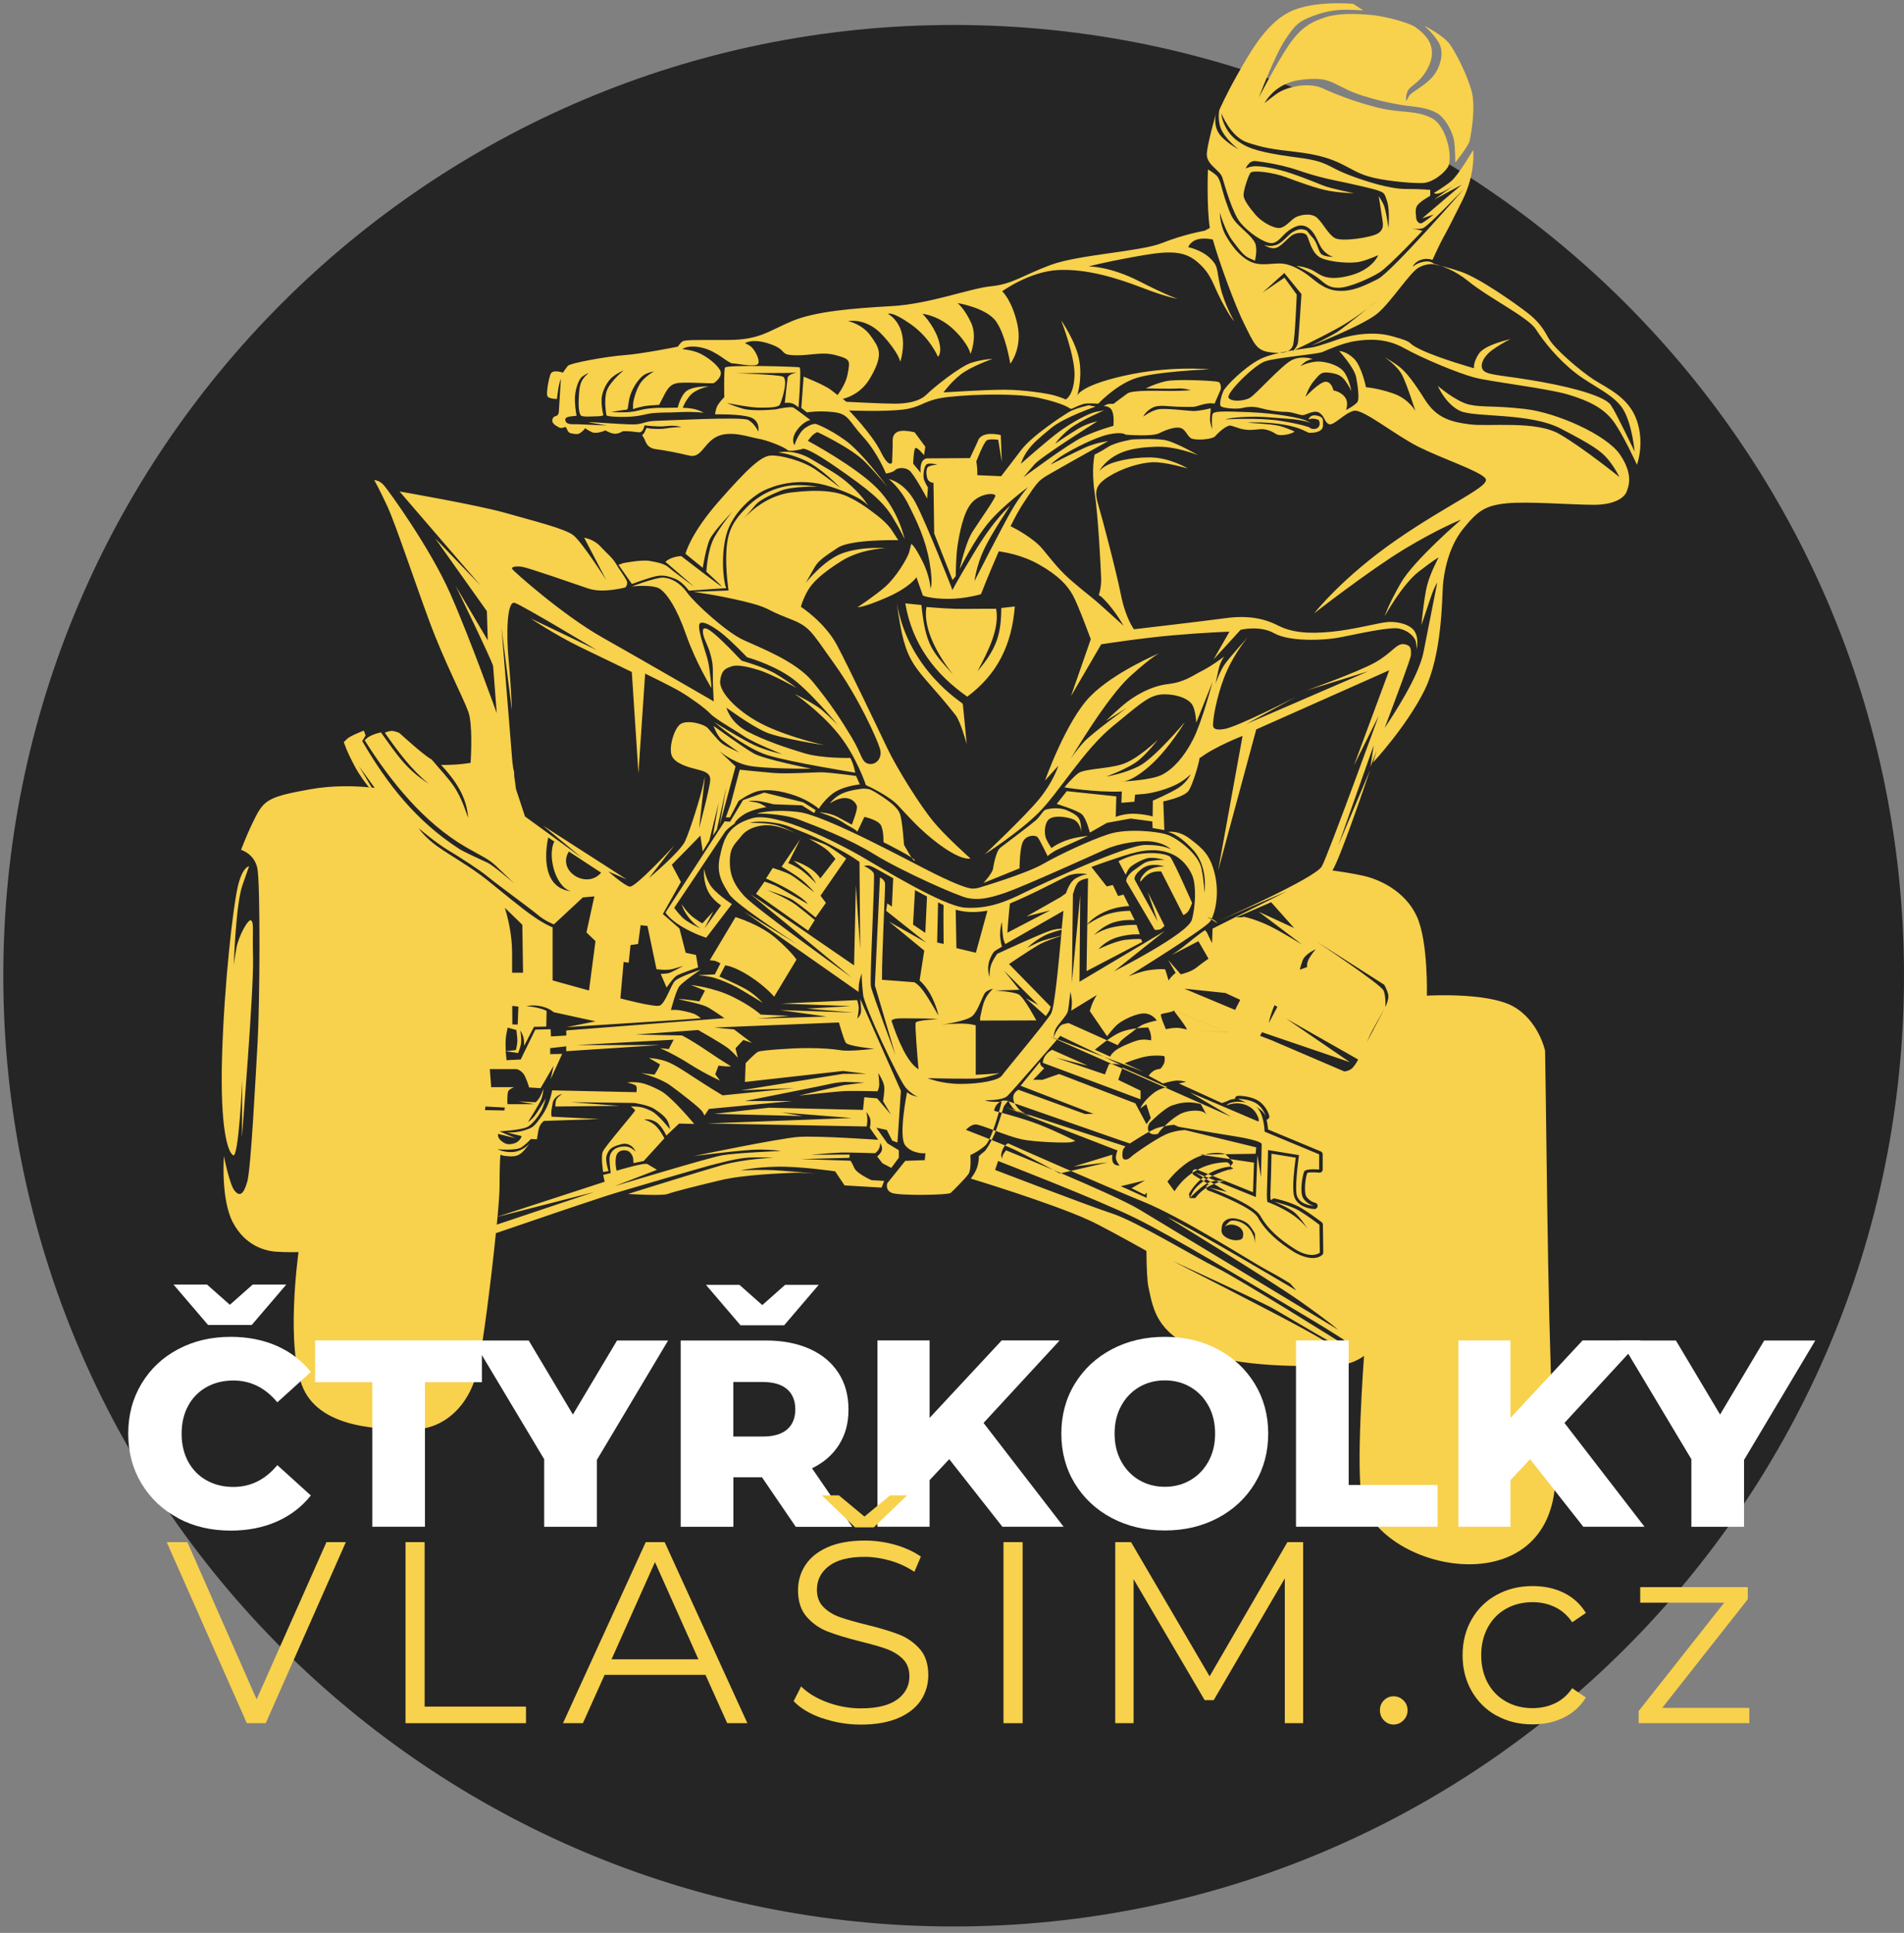
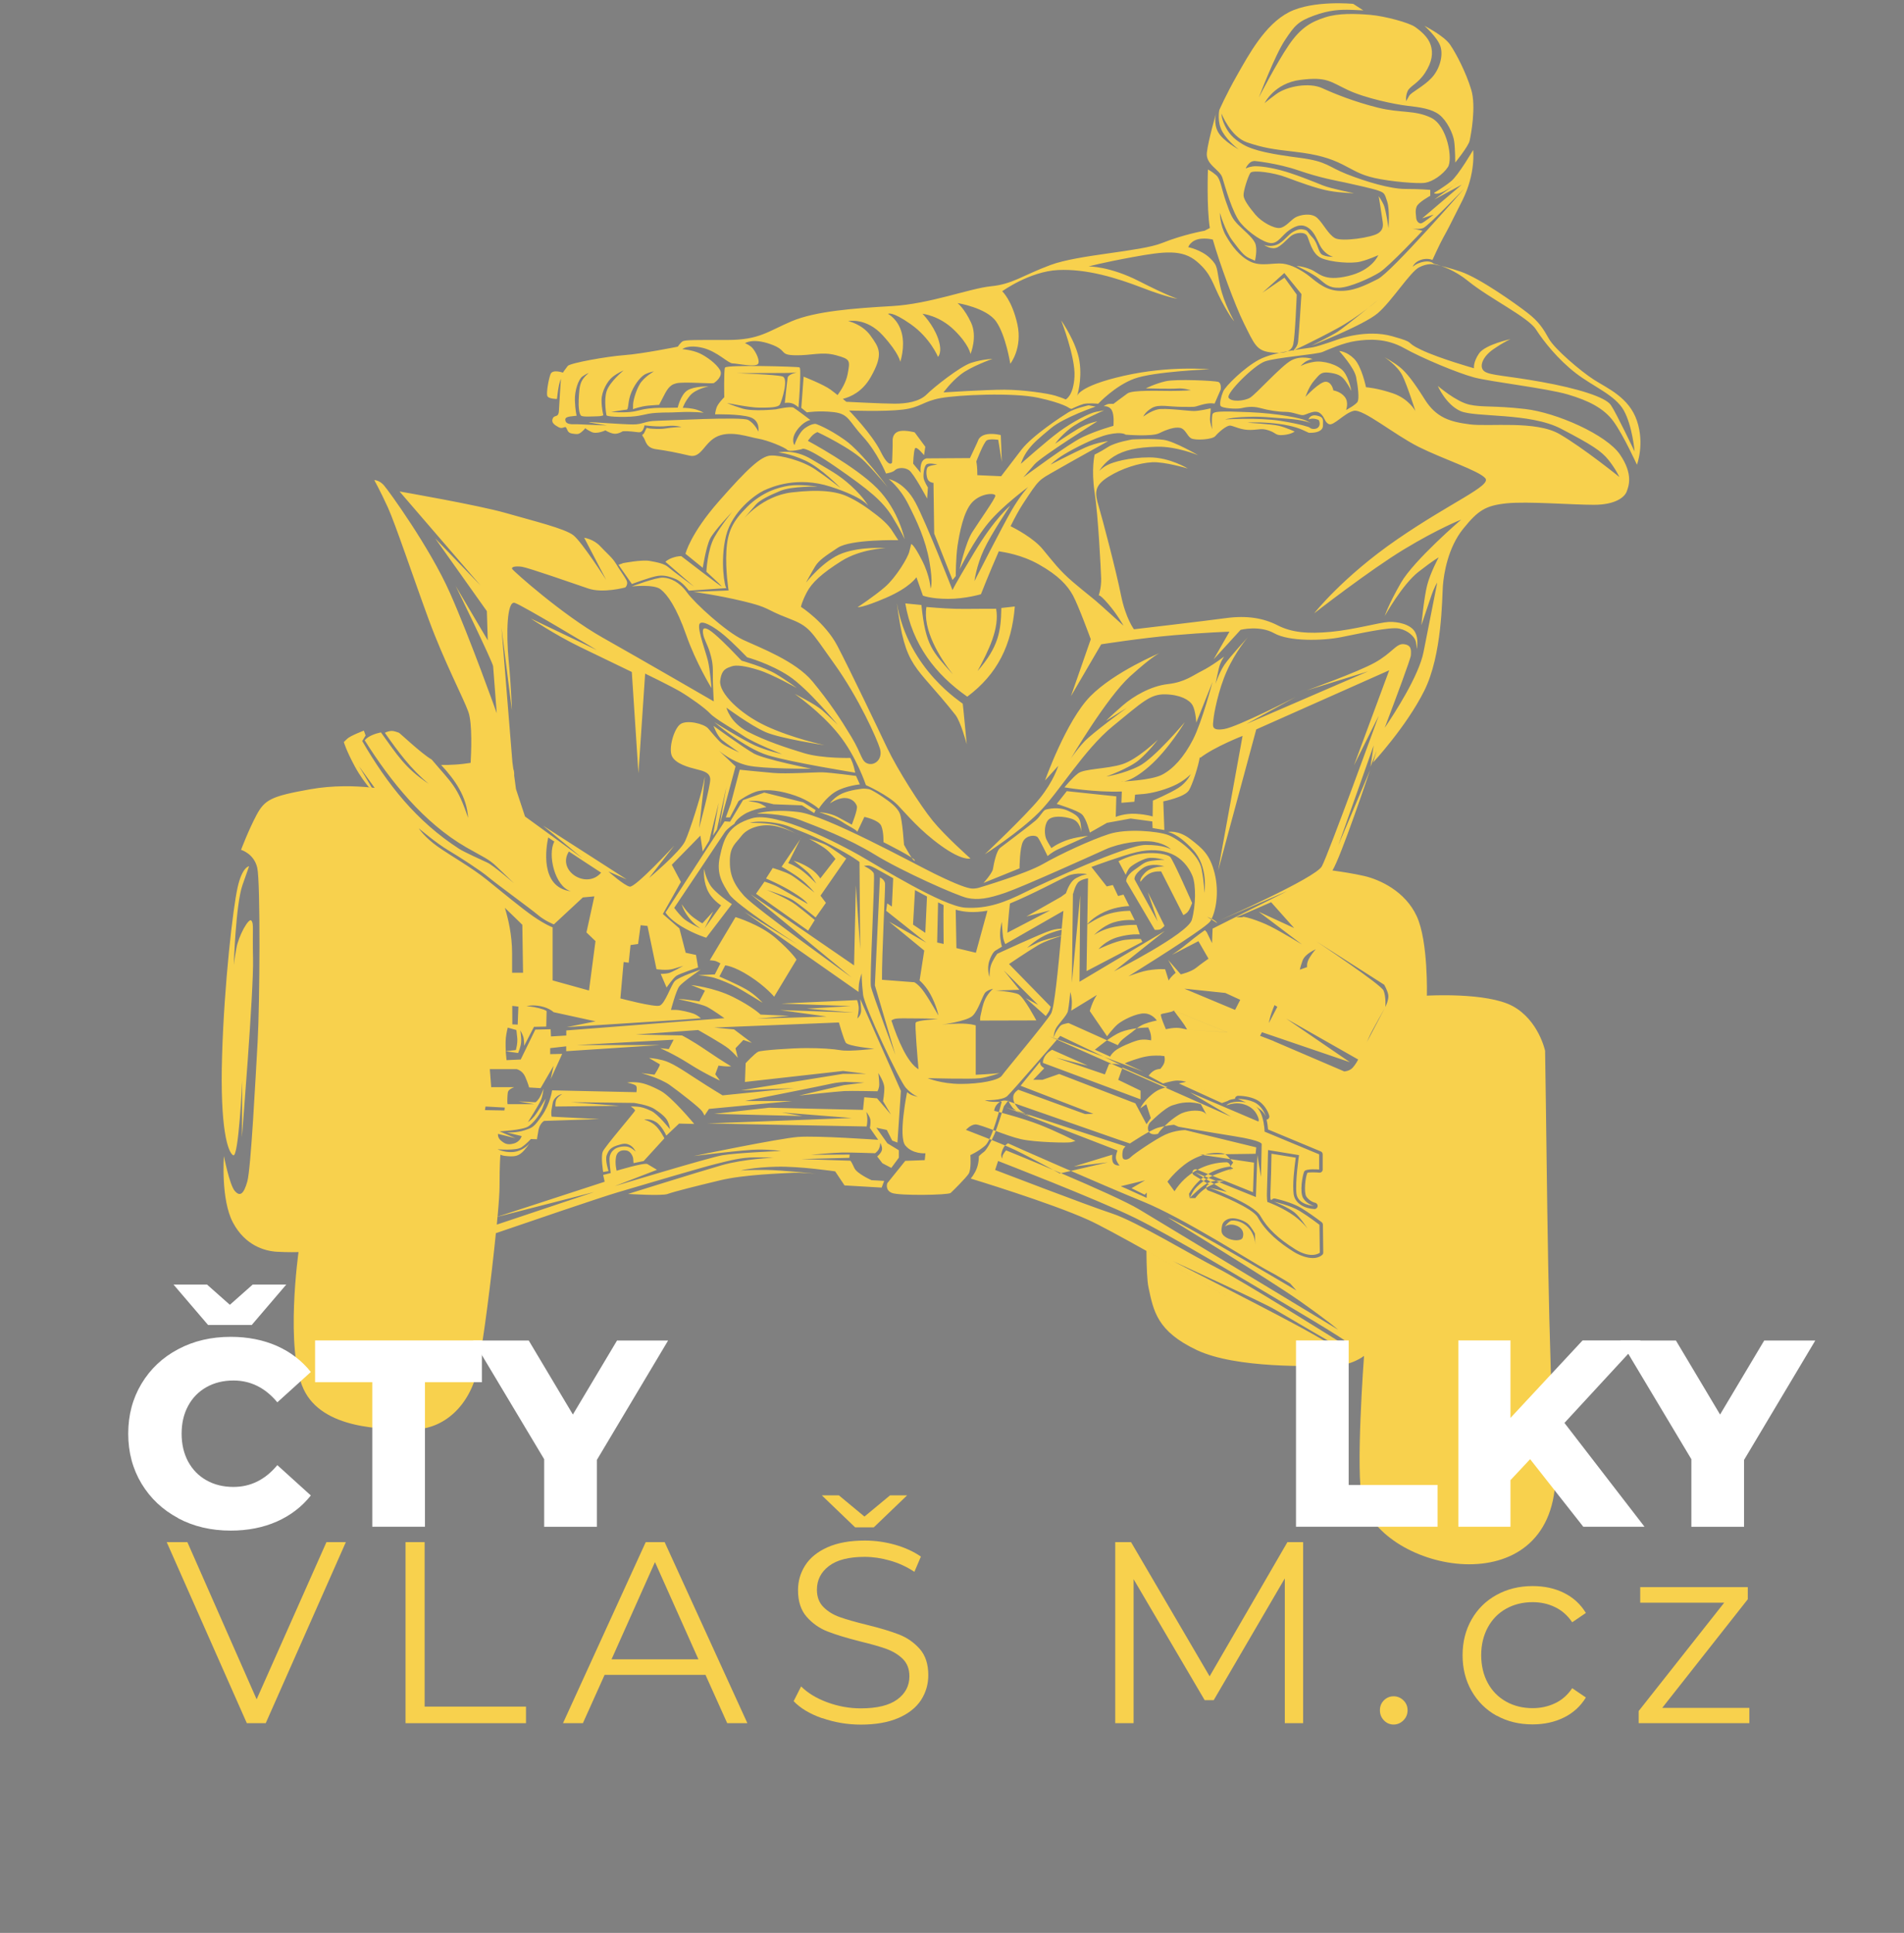
<svg xmlns="http://www.w3.org/2000/svg" width="271" height="275" viewBox="0 0 271 275" fill="none">
  <rect x="0" y="0" width="271" height="275" fill="#808080" stroke="none" />
-   <path d="M271 138.818C271 64.112 210.44 3.552 135.735 3.552C61.029 3.552 0.469 64.112 0.469 138.818C0.469 213.523 61.029 274.083 135.735 274.083C210.44 274.083 271 213.523 271 138.818Z" fill="#252525" />
  <path fill-rule="evenodd" clip-rule="evenodd" d="M178.504 22.898C178.504 22.898 181.706 23.179 184.839 24.253C187.961 25.327 190.27 25.719 191.455 25.97C192.629 26.231 195.561 26.863 196.274 27.154C196.996 27.436 197.067 27.466 197.448 28.69C197.83 29.925 197.629 32.455 197.629 32.455C197.629 32.455 197.247 29.735 196.916 29.072C196.585 28.409 196.233 27.907 196.233 27.907C196.233 27.907 196.645 30.407 196.735 31.11C196.826 31.813 197.067 32.556 196.173 33.178C195.28 33.79 190.973 34.433 189.999 33.871C189.025 33.309 188.363 31.843 187.509 31.03C186.666 30.206 184.989 30.578 184.367 30.939C183.734 31.301 182.961 32.355 182.138 32.435C181.315 32.525 179.578 31.602 178.675 30.528C177.781 29.453 177.048 28.459 176.998 27.827C176.948 27.184 177.651 25.046 177.972 24.594C178.293 24.142 181.315 24.554 183.082 25.227C184.849 25.889 187.439 26.843 189.186 27.154C190.933 27.466 192.72 27.486 192.72 27.486C192.72 27.486 189.477 26.853 188.292 26.381C187.118 25.91 184.186 24.705 182.218 24.203C180.241 23.701 178.875 23.59 178.273 23.681C177.671 23.771 177.309 23.972 177.309 23.972C177.309 23.972 177.379 23.681 177.751 23.289C178.122 22.888 178.504 22.918 178.504 22.918M127.865 76.849C127.865 76.849 121.119 76.699 119.251 77.924C117.384 79.158 116.561 79.721 116.049 80.544C115.537 81.367 114.714 82.903 114.714 82.903C114.714 82.903 117.223 79.67 119.944 78.697C122.665 77.723 126.048 77.984 126.048 77.984C126.048 77.984 122.514 78.084 119.743 79.831C116.972 81.578 115.537 82.903 114.824 84.289C114.101 85.674 114.001 86.337 114.001 86.337C114.001 86.337 117.434 88.545 119.181 91.878C120.928 95.211 124.773 103.263 126.259 106.385C127.745 109.507 130.997 114.608 132.744 116.756C134.491 118.914 138.125 122.137 138.125 122.137C138.125 122.137 137.051 122.549 133.969 120.34C130.897 118.131 129.17 115.983 127.785 114.547C126.399 113.112 123.247 111.696 123.247 111.696C123.247 111.696 121.892 107.59 119.322 104.418C116.762 101.235 113.117 98.725 113.117 98.725C113.117 98.725 116.039 100.191 117.013 101.034C117.986 101.878 119.221 103.112 119.221 103.112C119.221 103.112 115.015 97.982 112.294 96.185C109.573 94.388 106.341 93.515 106.341 93.515C106.341 93.515 104.393 91.487 103.058 90.362C101.723 89.238 99.725 88.003 99.524 88.876C99.323 89.75 100.448 92.722 100.759 94.007C101.07 95.292 101.271 97.902 101.271 97.902C101.271 97.902 99.062 94.318 97.677 90.362C96.291 86.417 95.016 84.62 94.032 83.847C93.059 83.074 89.926 83.435 89.926 83.435C89.926 83.435 93.36 82.13 94.384 82.18C95.408 82.231 96.693 82.773 97.797 84.309C98.901 85.845 103.349 89.901 105.758 91.025C108.168 92.149 113.248 94.047 115.657 96.968C118.067 99.89 119.653 102.299 121.199 104.869C122.735 107.429 122.584 108.403 123.608 108.664C124.632 108.915 125.657 107.891 125.245 106.516C124.833 105.13 122.223 99.287 118.729 94.418C115.246 89.549 115.296 89.138 112.063 87.903C108.83 86.668 109.654 86.467 105.809 85.543C101.964 84.62 98.681 84.208 98.681 84.208L103.7 84.007C103.7 84.007 103.239 81.136 103.389 78.415C103.54 75.695 104.232 74.219 106.341 72.121C108.449 70.023 110.728 69.34 112.314 69.099C113.9 68.858 116.39 69.24 116.39 69.24C116.39 69.24 112.746 69.139 111.079 69.832C109.413 70.525 108.108 71.167 107.566 71.81C107.023 72.452 105.849 73.807 105.849 73.807C105.849 73.807 108.559 70.555 112.645 70.063C116.721 69.571 119.091 69.932 120.597 70.625C122.093 71.318 123.237 72.091 124.823 73.316C126.409 74.55 126.901 75.394 126.901 75.394L127.845 76.839L127.865 76.849ZM88.611 80.132C88.611 80.132 91.302 79.6 92.456 79.801C93.611 80.002 94.585 80.213 95.127 80.694C95.669 81.176 98.791 83.465 98.791 83.465L94.715 79.931C94.715 79.931 94.996 79.6 95.769 79.339C96.542 79.078 96.974 79.128 96.974 79.128C96.974 79.128 102.847 83.666 102.716 83.435C102.586 83.204 100.538 81.337 100.538 81.337C100.538 81.337 100.689 78.185 101.692 76.418C102.696 74.651 104.232 72.803 104.232 72.803C104.232 72.803 101.612 75.524 101.05 76.679C100.488 77.833 100.026 80.785 100.026 80.785L97.566 78.787C97.566 78.787 98.229 75.966 102.335 71.298C106.441 66.629 108.329 64.892 109.694 64.812C111.049 64.732 114.151 65.505 116.049 66.79C117.946 68.075 119.633 69.43 119.633 69.43C119.633 69.43 116.942 66.609 114.633 65.535C112.324 64.461 110.788 64.38 110.788 64.38C110.788 64.38 112.937 63.788 115.527 65.354C118.117 66.92 119.352 67.483 121.169 69.149C122.986 70.816 123.578 71.97 123.578 71.97C123.578 71.97 122.916 70.755 118.217 69.24C113.529 67.724 109.885 69.24 108.73 69.782C107.576 70.324 104.202 72.703 103.329 76.267C102.455 79.831 103.168 83.706 103.409 83.676C103.65 83.646 98.048 84.038 98.048 84.038C98.048 84.038 97.155 82.773 96.121 82.361C95.097 81.949 94.354 81.769 93.36 81.98C92.366 82.19 89.936 83.084 89.936 83.084L88.029 80.353L88.591 80.162L88.611 80.132ZM128.849 85.825C129.843 91.698 133.146 95.944 137.674 99.117C141.981 95.904 144.009 91.738 144.44 86.286L142.523 86.497C142.462 89.79 142.141 92.029 139.139 95.472C140.706 92.561 142.292 89.389 141.78 86.608C141.78 86.608 138.838 86.608 137.322 86.628C135.495 86.648 133.678 86.507 131.861 86.357C131.319 89.589 133.688 93.475 135.626 95.944C132.704 92.692 131.74 91.848 131.148 86.076L128.849 85.845V85.825ZM127.644 85.774C129.271 95.372 137.001 99.97 137.031 100.131C137.081 100.392 137.593 105.873 137.593 105.873C137.593 105.873 136.75 102.671 135.977 101.697C130.124 94.278 128.899 95.332 127.644 85.774ZM113.629 118.764C113.629 118.764 111.702 117.69 109.935 117.459C108.168 117.228 106.371 117.83 105.528 118.934C104.684 120.039 103.941 120.4 103.881 122.348C103.831 124.296 104.343 125.731 105.929 127.478C107.515 129.225 121.209 139.063 121.209 139.063L106.823 127.217L121.56 137.347L121.821 125.962L122.434 135.038L122.333 122.629C122.333 122.629 121.33 121.806 118.257 120.22C115.185 118.633 113.86 118.242 112.545 117.68C111.22 117.117 109.503 116.917 108.329 116.896C107.154 116.886 106.732 117.067 106.732 117.067C106.732 117.067 109.373 117.017 110.768 117.469C112.164 117.921 113.629 118.774 113.629 118.774V118.764ZM152.713 127.107L152.562 139.826L153.747 127.368L153.646 139.676L165.794 132.448L158.566 138.19C158.566 138.19 169.077 132.859 169.639 130.861C170.201 128.863 170.251 125.912 169.719 124.607C169.177 123.302 168.183 122.117 166.798 121.505C165.413 120.892 163.726 120.782 161.748 121.244C159.77 121.705 155.343 123.342 155.343 123.342L157.522 126.113L158.395 125.912L159.138 127.478L159.911 127.277L160.734 128.914C160.734 128.914 158.987 128.914 157.2 129.737C155.403 130.56 154.69 131.584 154.69 131.584C154.69 131.584 156.437 130.379 157.973 129.968C159.509 129.556 160.845 129.586 160.845 129.586L161.507 130.922C161.507 130.922 160.072 130.741 158.505 131.233C156.939 131.725 155.714 133.03 155.714 133.03C155.714 133.03 156.869 132.186 158.686 131.855C160.503 131.524 161.768 131.584 161.768 131.584L162.23 132.939C162.23 132.939 160.945 132.809 159.128 133.321C157.311 133.833 156.357 135.038 156.357 135.038C156.357 135.038 158.716 133.883 160.182 133.712C161.648 133.542 162.391 133.602 162.391 133.602L162.591 134.004L154.65 138.16L154.861 124.958C154.861 124.958 154.128 125.038 153.596 125.41C153.054 125.781 152.753 127.137 152.753 127.137L152.713 127.107ZM164.348 132.267L160.302 125.4C160.302 125.4 160.172 124.657 161.457 123.763C162.742 122.87 162.893 122.609 163.967 122.458C165.041 122.308 165.764 122.328 165.764 122.328C165.764 122.328 164.198 121.896 163.324 122.097C162.451 122.298 161.166 123.071 160.835 123.402C160.503 123.733 160.222 124.456 160.222 124.456L159.198 122.529C159.198 122.529 160.855 121.615 162.732 121.424C164.619 121.234 166.115 121.555 166.527 121.886C166.939 122.217 169.679 128.472 169.679 128.472C169.679 128.472 169.378 129.295 169.117 129.647C168.866 130.008 168.424 130.189 168.424 130.189L165.272 123.984C165.272 123.984 164.328 123.884 163.575 124.296C162.832 124.707 162.34 125.45 162.34 125.45C162.34 125.45 162.059 125.119 162.983 124.165C163.907 123.211 165.724 123.272 165.724 123.272C165.724 123.272 163.907 122.609 162.591 123.553C161.286 124.496 161.487 125.119 161.487 125.119L164.77 131.092L163.364 126.916L165.744 131.715C165.744 131.715 165.433 132.076 165.172 132.207C164.9 132.337 164.338 132.287 164.338 132.287L164.348 132.267ZM113.991 119.266L111.25 123.312C111.25 123.312 112.947 124.265 114.021 125.109C115.095 125.952 115.918 126.976 115.918 126.976C115.918 126.976 113.459 125.018 112.625 124.516C111.792 124.014 109.985 123.492 109.985 123.492L109.031 124.988C109.031 124.988 111.19 125.882 112.977 127.016C114.774 128.141 114.955 128.602 114.955 128.602C114.955 128.602 111.682 126.735 110.838 126.253C109.995 125.781 108.81 125.43 108.81 125.43L107.606 127.157L115.025 132.407L115.969 130.891C115.969 130.891 114.563 129.717 113.278 128.733C111.993 127.759 109.122 126.605 109.122 126.605C109.122 126.605 111.923 127.478 112.816 128.03C113.7 128.582 116.089 130.53 116.089 130.53L117.555 128.452L116.782 127.428L120.446 122.147C120.446 122.147 118.508 120.711 117.725 120.29C116.942 119.868 115.145 119.326 115.145 119.326C115.145 119.326 116.842 120.24 117.555 120.802C118.278 121.364 118.91 122.207 118.91 122.207L116.752 124.978C116.752 124.978 116.29 124.135 115.055 123.392C113.82 122.649 112.957 122.468 112.957 122.468C112.957 122.468 114.392 123.543 114.985 124.105C115.577 124.667 116.189 125.721 116.189 125.721C116.189 125.721 114.653 124.105 113.599 123.492C112.545 122.88 112.194 122.81 112.194 122.81L113.981 119.236L113.991 119.266ZM122.785 112.208C122.785 112.208 121.089 112.359 119.914 112.871C118.739 113.383 118.117 114.306 118.117 114.306C118.117 114.306 119.211 113.523 120.245 113.533C121.279 113.543 121.832 114.226 121.962 114.708C122.093 115.2 121.239 117.328 121.239 117.328C121.239 117.328 120.366 116.836 119.211 116.224C118.057 115.611 116.621 115.561 116.621 115.561C116.621 115.561 118.9 116.274 119.824 116.907C120.747 117.539 122.113 118.141 122.002 118.382C121.892 118.623 123.026 116.224 123.026 116.224C123.026 116.224 125.074 116.635 125.436 117.509C125.797 118.382 125.747 119.818 125.747 119.818C125.747 119.818 130.365 122.127 130.204 122.438C130.044 122.739 128.668 120.179 128.668 120.179C128.668 120.179 128.437 116.646 128.076 115.742C127.715 114.848 126.61 114.045 125.636 113.383C124.663 112.72 124.201 112.499 123.87 112.339C123.538 112.188 122.765 112.198 122.765 112.198L122.785 112.208ZM153.897 118.322C153.897 118.322 153.767 116.886 152.592 116.505C151.418 116.123 149.641 115.963 149.109 116.766C148.566 117.559 148.677 118.864 148.928 119.406C149.189 119.948 149.651 120.661 149.651 120.661C149.651 120.661 150.343 120.099 151.699 119.587C153.054 119.075 154.851 118.924 154.851 118.924C154.851 118.924 151.548 120.41 150.624 120.822C149.701 121.234 149.109 121.796 149.109 121.796C149.109 121.796 148.034 119.567 147.723 119.155C147.412 118.744 146.137 118.774 145.625 119.697C145.113 120.621 145.113 123.543 145.113 123.543L139.983 125.621C139.983 125.621 141.228 124.245 141.328 123.643C141.428 123.041 141.78 121.083 142.362 120.621C142.954 120.159 146.719 117.338 147.412 116.726C148.105 116.113 148.446 115.32 148.807 115.2C149.169 115.079 150.675 114.748 151.94 115.32C153.195 115.883 153.506 116.234 153.697 116.726C153.887 117.228 153.907 118.342 153.907 118.342L153.897 118.322ZM104.162 128.643L100.518 133.411C100.518 133.411 98.821 132.899 97.034 131.825C95.237 130.751 94.725 129.827 94.725 129.827L103.138 116.856L103.911 116.907L105.758 113.834L108.78 112.76L114.322 114.146L116.089 115.25L115.888 115.682L114.141 114.577L110.116 114.427C110.116 114.427 108.449 113.975 107.566 113.935C106.682 113.895 106.542 113.995 106.542 113.995C106.542 113.995 107.736 114.085 108.339 114.397C108.941 114.708 109.081 114.828 109.081 114.828C109.081 114.828 107.124 115.109 105.919 115.852C104.714 116.595 104.524 117.208 104.524 117.208C104.524 117.208 103.469 117.89 103.118 118.463C102.757 119.035 95.96 129.165 95.96 129.165C95.96 129.165 96.502 129.908 97.165 130.57C97.827 131.233 99.725 132.106 99.725 132.106C99.725 132.106 98.751 131.514 97.958 130.44C97.165 129.365 97.034 128.643 97.034 128.643C97.034 128.643 97.757 129.847 98.751 130.57C99.755 131.293 99.976 131.363 99.976 131.363L101.512 129.677L100.277 132.086L102.636 128.803C102.636 128.803 101.251 127.98 100.638 126.494C100.026 125.008 100.227 123.593 100.227 123.593C100.227 123.593 100.327 124.617 101.02 125.822C101.713 127.026 104.162 128.622 104.162 128.622V128.643ZM151.137 132.126C150.795 132.126 150.283 132.166 149.631 132.357C148.346 132.729 141.94 135.7 141.94 135.7C141.94 135.7 141.248 136.634 141.027 137.387C140.806 138.14 140.846 139.003 140.846 139.003C140.846 139.003 140.414 137.899 140.816 136.694C141.228 135.489 141.659 135.259 141.659 135.259L142.633 134.666C142.633 134.666 142.533 134.636 142.382 133.542C142.232 132.437 142.583 131.162 142.583 131.162C142.583 131.162 142.683 132.678 142.764 133.291C142.844 133.903 143.095 134.315 143.095 134.315L151.357 129.586C151.287 130.329 151.207 131.193 151.116 132.126H151.137ZM151.046 133.13C150.102 133.341 148.506 133.733 147.753 134.084C146.649 134.596 146.197 134.857 146.197 134.857C146.197 134.857 147.673 133.431 149.309 132.829C150.153 132.518 150.745 132.357 151.116 132.267L151.036 133.12L151.046 133.13ZM138.878 152.928V145.89C138.878 145.89 138.196 145.609 136.529 145.629C134.863 145.659 134.019 145.78 134.019 145.78C134.019 145.78 137.583 145.318 138.427 144.525C139.27 143.732 139.862 141.553 140.274 141.172C140.685 140.79 141.348 140.68 141.348 140.68C141.348 140.68 140.685 141.212 140.244 142.115C139.812 143.019 139.732 143.862 139.601 144.324C139.471 144.786 139.501 145.198 139.501 145.198L147.502 145.177C147.502 145.177 145.735 141.844 144.962 141.463C144.189 141.081 141.71 140.921 141.71 140.921L145.093 140.82L142.864 138.049L147.763 142.969L146.006 142.015L148.848 144.555C148.848 144.555 149.249 144.033 149.36 143.772C149.47 143.511 149.55 143.23 149.55 143.23L143.617 137.156C143.617 137.156 146.287 135.339 147.773 134.465C148.757 133.893 150.183 133.421 151.036 133.17C150.614 137.758 150.072 143.411 149.6 144.204C148.807 145.539 143.055 152.366 142.593 153.038C142.131 153.701 139.521 154.213 136.75 154.213C133.979 154.213 132.032 153.39 132.032 153.39C132.032 153.39 138.336 153.56 139.491 153.4C140.645 153.249 142.262 152.677 142.262 152.677C142.262 152.677 140.796 152.827 138.878 152.908V152.928ZM126.871 145.188C127.052 145.067 127.283 144.957 127.524 144.926C128.086 144.846 128.929 144.896 130.726 144.896C132.523 144.896 133.517 144.997 133.517 144.997C133.517 144.997 130.516 145.127 130.335 145.489C130.194 145.78 130.576 150.328 130.736 152.125C129.15 151.191 127.795 147.978 126.871 145.177V145.188ZM127.132 124.928L126.942 128.984L126.279 128.522L126.128 129.576L131.841 134.114L126.53 131.112L131.55 135.238L130.887 139.495C130.887 139.495 131.911 140.318 132.684 141.955C133.457 143.591 133.558 144.465 133.558 144.465C133.558 144.465 132.383 142.366 131.56 141.182C130.736 139.997 130.124 139.746 130.124 139.746L125.536 139.395C125.506 135.72 126.038 126.143 125.968 125.671C125.887 125.109 125.245 124.828 125.245 124.828L124.522 140.188L127.444 150.087C127.444 150.087 124.161 141.373 123.96 140.349C123.749 139.325 124.572 124.818 124.371 124.275C124.171 123.733 122.966 123.201 122.966 123.201C122.966 123.201 123.478 123.111 123.699 123.151C123.93 123.191 124.422 123.432 125.114 123.824C125.315 123.934 126.088 124.366 127.132 124.948V124.928ZM131.941 127.548L131.7 132.719L129.953 131.544L130.234 126.635C130.817 126.946 131.389 127.257 131.941 127.548ZM134.3 128.763C134.26 129.697 134.31 134.295 134.31 134.295L133.387 134.094L133.517 128.382C133.808 128.522 134.059 128.653 134.29 128.763H134.3ZM140.545 129.556L138.898 135.55L136.128 134.887L136.027 129.426C137.162 129.747 138.547 129.918 140.535 129.566L140.545 129.556ZM151.066 127.568L146.097 130.389L149.48 129.516L143.376 132.698C143.376 132.698 143.597 129.616 143.747 128.542C146.95 127.227 151.036 125.028 151.97 124.617C153.205 124.075 154.741 124.356 154.741 124.356L153.998 124.557C153.998 124.557 153.907 124.557 153.174 124.928C152.452 125.299 152.02 126.233 151.709 127.097L151.066 127.558V127.568ZM104.704 130.48C104.704 130.48 108.138 131.504 110.397 133.451C112.655 135.399 113.368 136.524 113.368 136.524L110.186 141.804C110.186 141.804 109.011 140.369 106.702 138.883C104.393 137.397 103.218 137.347 103.218 137.347L102.395 138.933C102.395 138.933 104.855 139.987 106.19 140.75C107.525 141.513 108.549 142.668 108.549 142.668C108.549 142.668 105.718 140.921 104.875 140.459C104.022 139.997 102.506 139.355 101.622 139.104C100.739 138.863 99.363 138.732 99.363 138.732L101.743 138.632L102.536 137.066C102.536 137.066 102.024 136.744 101.652 136.684C101.281 136.624 101.02 136.624 101.02 136.624L104.694 130.47L104.704 130.48ZM171.737 158.6C171.617 158.429 171.406 158.219 171.055 158.118C170.422 157.938 168.906 157.917 167.772 158.61C166.647 159.303 165.975 159.996 165.493 160.478C165.001 160.959 164.83 161.301 164.83 161.301C164.83 161.301 163.887 161.612 163.525 161.02C163.164 160.427 163.626 159.765 163.626 159.765C163.626 159.765 165.704 157.636 166.878 157.255C168.053 156.873 168.665 156.823 169.428 156.843C170.201 156.873 170.914 157.084 170.914 157.084L171.737 158.61V158.6ZM189.497 192.955C189.387 192.905 189.276 192.845 189.176 192.784H189.156C189.316 192.865 189.427 192.925 189.497 192.955ZM189.547 192.975C189.547 192.975 189.527 192.975 189.517 192.965C189.527 192.965 189.547 192.975 189.547 192.975ZM191.364 190.686C191.174 191.168 190.903 191.62 190.571 192.031C190.19 191.77 188.332 190.556 183.955 188.216C178.986 185.546 166.939 179.422 166.939 179.422C166.939 179.422 179.709 185.265 181.476 186.319C183.242 187.373 190.601 191.65 190.601 191.65L190.963 191.088C190.963 191.088 176.606 182.092 173.223 180.396C169.84 178.699 161.738 173.78 158.305 172.655C154.871 171.531 141.639 166.451 141.639 166.451L142.061 165.176C142.061 165.176 156.206 170.647 161.537 173.268C166.868 175.888 177.128 182.082 184.307 186.339C188.694 188.939 190.571 190.144 191.374 190.686H191.364ZM183.644 182.614L184.518 183.598C182.359 182.323 179.779 180.797 176.797 179.07C167.21 173.479 166.236 173.228 166.236 173.228C166.236 173.228 180.743 182.102 185.11 185.174C189.467 188.257 190.441 189.17 190.441 189.17C190.441 189.17 165.935 174.352 162.19 172.093C158.445 169.834 143.195 163.66 143.195 163.66C143.195 163.66 142.723 164.222 142.683 164.503C142.643 164.784 142.673 164.845 142.673 164.845C142.673 164.845 142.432 164.533 142.523 164.142C142.613 163.74 142.784 163.238 143.065 162.977C143.336 162.716 143.497 162.626 143.497 162.666C143.497 162.706 156.989 168.64 162.682 170.949C168.374 173.258 178.163 179.532 180.09 180.566C182.018 181.59 183.654 182.614 183.654 182.614H183.644ZM178.614 175.496L178.675 177.063C178.654 176.561 178.534 175.978 178.213 175.386C177.319 173.719 175.552 173.509 175.151 173.709C174.749 173.91 174.297 174.543 174.368 174.492C174.448 174.442 175.06 173.98 176.034 174.392C177.008 174.804 177.058 175.587 176.867 176.089C176.677 176.591 175.402 176.561 174.599 176.099C173.795 175.637 173.775 175.205 173.936 174.392C174.087 173.579 174.94 173.268 175.663 173.338C176.396 173.418 177.289 173.77 177.731 174.221C178.163 174.673 178.614 175.496 178.614 175.496ZM175.482 166.3L174.92 166.602C174.92 166.602 175.01 166.511 175.07 166.481C175.291 166.381 175.412 166.33 175.472 166.3H175.482ZM170.111 170.457H169.318C169.318 170.457 171.225 168.499 172.169 168.188C173.103 167.877 174.287 167.997 174.287 167.997C174.287 167.997 172.751 168.318 171.737 168.961C170.723 169.603 170.121 170.457 170.121 170.457H170.111ZM163.937 168.961C163.666 169.232 163.405 169.483 163.224 169.674L163.204 170.427L163.053 170.356C160.383 169.121 159.519 168.77 159.519 168.77L162.983 167.927L161.055 169.051L162.923 169.975C162.923 169.975 163.395 169.493 163.937 168.961ZM175.512 165.407L175.111 165.969L175.542 166.26C175.542 166.26 174.548 166.391 172.751 167.204C170.954 168.027 170.081 169.101 169.88 169.413C169.679 169.724 169.318 170.467 169.318 170.467L169.238 169.844C170.452 167.676 172.641 166.24 175.111 165.969C175.111 165.678 174.91 165.427 174.629 165.357C171.597 165.367 168.786 166.923 167.169 169.483L166.165 168.117C166.165 168.117 167.812 165.889 170.011 164.815C172.219 163.74 174.006 163.991 174.398 164.222C174.779 164.453 175.522 165.397 175.522 165.397L175.512 165.407ZM159.108 148.701L152.09 145.549C152.09 145.549 151.92 145.559 151.408 145.7C150.896 145.84 150.805 146.071 150.474 146.543C150.143 147.015 149.972 147.607 149.972 147.607C149.972 147.607 149.952 147.095 150.233 146.432C150.514 145.77 151.849 144.535 152 143.842C152.15 143.15 152.341 141.122 152.341 141.122C152.341 141.122 152.562 141.945 152.562 142.597C152.562 143.25 152.462 143.792 152.462 143.792C152.462 143.792 153.958 142.888 156.126 141.553C155.474 142.467 155.112 143.842 155.112 143.842L157.572 147.436C157.572 147.436 158.395 146.312 159.088 145.72C159.78 145.127 161.758 144.133 162.903 144.184C164.057 144.234 164.65 145.188 164.65 145.188C164.65 145.188 163.696 145.368 162.883 145.679C162.059 145.991 161.136 146.834 161.136 146.834C161.136 146.834 160.413 147.346 159.8 147.858C159.439 148.159 159.218 148.501 159.098 148.721L159.108 148.701ZM174.408 141.272L176.526 142.246C176.115 143.069 175.793 143.682 175.793 143.682L168.565 140.66L174.408 141.272ZM168.966 146.553H168.997H169.117M181.295 148.119L179.347 147.366L179.618 146.854L192.137 151.121L183.062 144.916L193.312 150.739C193.312 150.739 193.001 151.382 192.539 151.894C192.077 152.406 191.334 152.436 191.334 152.436L181.285 148.129L181.295 148.119ZM181.405 142.999L181.807 143.24L180.602 145.549C180.602 145.549 180.703 144.635 181.405 142.999ZM186.064 137.578L185.009 137.959C185.009 137.959 185.04 137.678 185.391 136.674C185.752 135.67 187.288 135.058 187.288 135.058C187.288 135.058 186.927 135.389 186.415 136.212C185.903 137.036 186.054 137.568 186.054 137.568L186.064 137.578ZM197.007 140.087C197.007 140.087 197.498 140.921 197.599 141.563C197.699 142.206 197.187 143.27 197.187 143.27C197.187 143.27 195.209 146.734 194.908 147.446C194.627 148.099 194.517 148.33 194.497 148.36L197.187 143.26C197.187 143.26 197.288 141.794 196.926 140.931C196.565 140.057 187.359 133.933 187.359 133.933L196.996 140.087H197.007ZM176.867 130.5L175.954 130.52L180.923 128.361L184.196 132.036L179.146 129.707L185.321 134.375C185.321 134.375 182.299 132.528 180.753 131.765C179.217 130.992 176.717 130.199 176.857 130.51L176.867 130.5ZM176.928 130.57C176.928 130.57 176.908 130.55 176.898 130.54C176.898 130.54 176.918 130.56 176.928 130.57ZM170.764 107.72C170.583 108.965 169.709 111.666 169.217 112.449C168.605 113.423 165.573 114.015 165.573 114.015L165.724 118.091L164.057 117.81L164.007 116.866L160.925 116.455L157.562 117.067L155.122 118.453C155.122 118.453 154.63 116.455 153.998 115.862C153.355 115.27 150.404 114.377 150.404 114.377L151.839 112.559L158.887 113.302L158.807 116.224C158.807 116.224 160.062 115.682 161.678 115.782C163.294 115.883 164.057 116.164 164.057 116.164L164.087 113.905C164.087 113.905 166.497 112.881 167.732 112.088C168.966 111.295 169.478 110.14 169.478 110.14C169.478 110.14 168.555 111.144 166.969 111.827C165.382 112.519 163.716 112.881 162.762 112.961C161.818 113.041 161.557 113.061 161.557 113.061L161.457 114.065L159.61 114.216L159.67 112.61C155.845 112.76 151.508 112.017 151.508 112.017C151.508 112.017 152.582 110.682 153.456 110.02C154.329 109.357 157.562 109.407 159.71 108.734C161.859 108.072 164.79 105.251 164.79 105.251C164.79 105.251 163.505 106.947 162.12 108.122C160.734 109.307 157.451 110.481 157.451 110.481C157.451 110.481 159.911 110.12 162.12 108.995C164.328 107.871 168.635 102.741 168.635 102.741C168.635 102.741 166.326 106.636 163.555 109.046C160.784 111.455 159.56 111.194 159.56 111.194C159.56 111.194 163.816 111.044 165.402 110.22C166.989 109.397 168.525 107.71 169.81 105.201C171.095 102.691 172.581 97.019 172.581 97.019L170.272 102.811C170.272 102.811 170.171 101.064 169.729 100.321C169.298 99.579 168.013 98.836 165.854 98.785C163.696 98.735 162.571 99.91 158.415 103.293C154.259 106.676 150.725 112.73 147.854 115.601C144.982 118.473 140.163 121.545 140.163 121.545C140.163 121.545 145.966 116.073 147.964 113.614C149.962 111.154 150.635 108.945 150.635 108.945L148.737 111.044C148.737 111.044 151.759 102.53 155.202 99.046C158.636 95.563 165.101 92.892 165.101 92.892C165.101 92.892 164.178 93.204 160.845 96.225C157.512 99.247 152.381 107.971 152.381 107.971C152.381 107.971 153.104 106.847 154.279 105.562C155.463 104.277 160.383 100.713 160.383 100.713L157.411 102.56C157.411 102.56 158.335 101.637 159.821 100.352C161.306 99.067 163.766 97.611 166.206 97.33C168.645 97.049 169.719 96.125 171.105 95.432C172.49 94.74 174.237 93.404 174.237 93.404C174.237 93.404 173.695 94.127 173.464 95.151C173.233 96.175 173.002 97.3 173.002 97.3C173.002 97.3 173.564 95.603 174.307 94.529C175.05 93.454 177.61 90.653 177.61 90.653C177.61 90.653 175.864 92.702 174.639 95.422C173.404 98.143 172.771 101.576 172.711 102.369C172.661 103.163 172.279 104.036 174.227 103.725C176.175 103.414 184.427 99.157 184.427 99.157L177.4 103.002L194.728 95.513L185.963 98.233C185.963 98.233 193.141 95.673 195.651 94.288C198.161 92.902 198.723 91.517 199.807 91.647C200.882 91.778 200.862 92.42 200.811 93.234C200.781 93.726 198.743 99.187 197.087 103.554C198.372 101.657 201.956 96.175 202.619 92.742C203.442 88.535 204.566 82.893 204.566 82.893C204.566 82.893 204.205 83.355 203.693 84.841C203.181 86.326 202.307 88.947 202.307 88.947C202.307 88.947 202.669 85.052 203.131 83.254C203.592 81.457 204.767 79.309 204.767 79.309C204.767 79.309 204.205 79.56 201.896 81.357C199.587 83.154 197.097 87.642 197.097 87.642C197.097 87.642 197.559 86.106 199.406 82.903C201.253 79.701 207.97 73.928 207.97 73.928C207.97 73.928 204.787 75.163 199.868 78.134C194.948 81.106 187.047 87.26 187.047 87.26C187.047 87.26 191.103 82.08 198.844 76.749C206.584 71.418 212.327 69.109 211.403 68.035C210.479 66.961 205.399 65.314 201.916 63.577C198.432 61.83 194.015 58.146 192.69 58.447C191.354 58.758 189.818 60.626 189.156 60.345C188.493 60.063 188.614 59.341 187.871 58.778C187.128 58.216 185.973 59.009 185.481 59.059C184.999 59.11 184.046 58.598 182.971 58.598C181.897 58.598 180.512 58.367 179.377 58.056C178.253 57.744 177.349 57.925 176.657 58.076C175.964 58.226 173.795 58.096 173.695 57.694C173.595 57.283 173.795 56.399 174.107 55.676C174.418 54.953 177.058 52.313 179.207 51.169C181.355 50.014 185.903 49.602 186.897 49.402C187.901 49.201 190.561 48.247 190.561 48.247C190.561 48.247 194.507 46.812 198.151 47.836C201.795 48.859 199.687 48.558 202.307 49.783C204.918 51.018 209.797 52.393 209.797 52.393C209.797 52.393 209.646 51.57 210.509 50.295C211.383 49.01 215.017 48.247 215.017 48.247C215.017 48.247 214.194 48.558 212.558 49.683C210.921 50.807 210.459 52.303 211.323 52.865C212.196 53.427 214.294 53.417 219.424 54.341C224.555 55.265 228.5 56.489 229.273 57.624C230.046 58.748 232.656 64.24 232.656 64.24C232.656 64.24 232.345 60.596 231.12 58.397C229.896 56.198 226.763 55.014 224.253 53.066C221.744 51.118 219.736 48.608 218.611 46.862C217.487 45.115 211.995 42.454 208.973 39.995C207.086 38.459 205.209 37.806 204.064 37.525C203.964 37.415 203.552 37.073 202.659 37.234C201.605 37.425 201.072 37.957 201.072 37.957C201.072 37.957 201.293 37.294 202.227 36.973C203.161 36.652 203.883 36.983 203.883 36.983C203.883 36.983 204.907 34.724 205.45 33.75C205.992 32.776 206.193 32.415 208.14 28.52C210.088 24.624 209.676 21.341 209.676 21.341C209.676 21.341 207.578 24.936 206.544 25.779C205.52 26.622 204.104 27.445 204.104 27.445C204.104 27.445 204.305 27.807 205.44 27.265C206.564 26.723 207.879 25.679 207.879 25.679L204.134 28.399L208.06 26.271L202.418 31.07L204.054 30.528C204.054 30.528 202.619 31.712 202.277 31.773C201.936 31.833 201.584 31.441 201.564 30.959C201.544 30.477 201.394 30.006 201.635 29.393C201.876 28.781 203.572 27.857 203.572 27.857V27.014C203.572 27.014 202.147 26.883 200.018 26.883C197.89 26.883 194.456 25.859 191.716 24.785C188.975 23.711 188.945 22.968 184.999 22.456C181.054 21.944 178.464 21.452 176.928 20.558C175.392 19.665 174.799 18.812 174.317 17.818C173.836 16.814 173.856 16.151 173.856 16.151C173.856 16.151 175.141 19.454 177.5 20.257C179.859 21.05 181.144 21.231 184.297 21.593C187.449 21.954 189.326 22.516 191.063 23.39C192.81 24.263 193.553 24.855 195.701 25.337C197.85 25.819 201.825 26.18 202.88 26C203.934 25.819 205.369 24.845 206.082 23.771C206.805 22.697 206.032 17.878 203.673 16.744C201.313 15.619 199.366 16.131 196.083 15.308C192.8 14.485 189.979 13.36 188.182 12.537C186.385 11.714 183.212 12.226 181.616 13.41C180.03 14.585 179.98 14.695 179.98 14.695C179.98 14.695 181.365 11.824 185.11 11.362C188.855 10.901 189.316 11.613 191.826 12.798C194.336 13.983 198.543 14.846 200.34 15.057C202.137 15.258 203.773 15.489 204.847 16.312C205.921 17.135 206.825 18.982 206.976 20.107C207.126 21.231 207.126 23.129 207.126 23.129C207.126 23.129 209.004 20.82 209.174 20.026C209.355 19.233 210.128 15.177 209.405 12.768C208.682 10.358 207.277 7.638 206.403 6.363C205.53 5.078 202.739 3.672 202.739 3.672C202.739 3.672 204.586 5.289 205.018 6.594C205.45 7.899 204.918 9.846 203.763 11.081C202.608 12.316 200.892 13.109 200.581 13.621C200.269 14.133 200.149 14.394 200.149 14.394C200.149 14.394 200.018 13.782 200.33 13.009C200.641 12.236 201.815 11.935 202.839 10.348C203.863 8.762 203.994 7.527 203.632 6.403C203.271 5.279 202.237 4.415 201.394 3.823C200.55 3.23 197.147 2.297 195.049 2.116C192.951 1.935 190.461 1.855 188.583 2.478C186.716 3.09 185.17 3.863 183.433 6.423C181.686 8.983 179.177 13.862 179.177 13.862C179.177 13.862 181.455 7.869 182.871 5.74C184.277 3.612 184.768 3.05 186.997 2.227C189.226 1.403 190.822 1.353 192.358 1.403C193.894 1.454 194.055 1.484 194.055 1.484L192.609 0.55C192.609 0.55 186.917 -0.012 183.483 1.725C180.05 3.471 177.741 7.778 176.104 10.65C174.468 13.521 173.544 15.669 173.544 15.669C173.544 15.669 173.183 17.366 174.006 18.771C174.829 20.177 176.315 21.261 176.315 21.261C176.315 21.261 174.107 20.087 173.394 18.822C172.671 17.567 173.083 16.131 173.083 16.131C173.083 16.131 171.978 19.946 171.778 21.693C171.567 23.44 173.625 24.102 173.986 25.287C174.348 26.462 175.422 30.367 176.596 31.742C177.771 33.128 179.829 34.513 180.873 34.584C181.927 34.664 182.49 33.429 183.514 32.736C184.538 32.044 185.461 31.752 186.435 32.586C187.409 33.419 187.58 34.724 188.312 35.577C189.045 36.421 189.778 36.541 189.778 36.541C189.778 36.541 188.925 36.581 188.252 36.27C187.59 35.959 187.65 34.684 186.806 33.78C185.963 32.887 186.174 32.827 185.692 32.696C185.21 32.576 184.889 32.545 184.116 32.947C183.343 33.349 182.68 34.453 181.716 34.824C180.753 35.196 179.919 34.844 179.919 34.844C179.919 34.844 180.994 35.638 181.877 35.156C182.761 34.674 183.423 33.68 184.066 33.379C184.708 33.068 185.692 33.007 186.013 33.509C186.335 34.011 186.666 36.099 188.051 36.712C189.437 37.324 192.358 37.535 193.613 37.224C194.868 36.913 196.173 36.3 196.173 36.3C196.173 36.3 195.35 38.459 191.866 39.272C188.383 40.095 187.76 38.84 186.586 38.348C185.401 37.856 184.538 37.836 184.538 37.836C184.538 37.836 186.716 38.84 187.67 39.603C188.624 40.376 189.136 40.989 190.621 40.938C192.107 40.888 194.979 39.603 196.344 38.76C197.699 37.917 202.468 32.837 202.468 32.837L200.932 32.475C200.932 32.475 201.886 32.706 202.568 32.445C203.261 32.184 208.411 26.833 208.411 26.833C208.411 26.833 198.051 38.73 196.103 39.704C194.155 40.677 192.489 41.511 190.421 41.37C188.353 41.23 186.947 39.694 186.033 39.051C185.12 38.408 183.825 37.645 182.55 37.505C181.265 37.364 179.458 37.957 177.952 37.214C176.436 36.471 175.311 34.985 174.468 33.499C173.625 32.013 173.625 30.267 173.625 30.267C173.625 30.267 174.368 32.857 175.422 34.242C176.476 35.628 176.988 36.34 177.751 36.702C178.524 37.063 178.624 37.083 178.624 37.083C178.624 37.083 179.036 35.387 178.624 34.543C178.213 33.7 177.038 32.797 176.215 31.953C175.392 31.11 175.161 30.598 174.498 28.7C173.836 26.803 173.725 25.468 173.113 24.936C172.5 24.393 171.928 24.112 171.928 24.112C171.928 24.112 171.727 29.494 172.199 32.435L171.456 32.827C171.456 32.827 168.485 33.339 165.402 34.574C162.33 35.808 153.506 36.21 149.51 37.706C145.514 39.192 144.129 40.426 141.047 40.728C137.975 41.039 132.383 43.237 126.952 43.549C121.52 43.86 116.079 44.272 112.696 45.697C109.312 47.133 108.078 48.368 103.57 48.368C99.062 48.368 97.466 48.337 97.135 48.578C96.803 48.809 96.472 49.321 96.472 49.321C96.472 49.321 91.392 50.345 88.882 50.526C86.372 50.707 81.142 51.651 80.811 52.062C80.479 52.474 80.118 53.016 80.118 53.016C80.118 53.016 78.632 52.474 78.351 53.247C78.07 54.02 77.759 55.817 77.889 56.299C78.02 56.781 79.275 56.761 79.275 56.761C79.275 56.761 79.425 55.375 79.556 54.813C79.686 54.251 79.837 53.889 79.837 53.889C79.837 53.889 79.606 57.273 79.556 58.397C79.505 59.521 78.923 58.949 78.672 59.541C78.411 60.134 78.953 60.475 79.516 60.786C80.078 61.097 80.409 60.566 80.59 60.847C80.77 61.128 80.78 61.59 81.413 61.68C82.045 61.77 82.276 61.85 82.708 61.509C83.14 61.178 83.3 60.917 83.3 60.917C83.3 60.917 83.451 61.097 84.194 61.459C84.937 61.82 86.172 61.228 86.172 61.228C86.172 61.228 86.663 61.559 87.296 61.69C87.939 61.82 88.631 61.359 88.631 61.359C88.631 61.359 88.963 61.308 89.886 61.389C90.81 61.469 91.091 61.62 91.372 61.339C91.653 61.057 91.733 60.515 91.733 60.515C91.733 60.515 93.711 60.776 94.916 60.616C96.121 60.465 96.994 60.746 96.994 60.746C96.994 60.746 95.588 60.796 94.735 60.957C93.892 61.108 92.496 60.967 92.496 60.967L92.035 60.867C92.035 60.867 91.794 61.389 91.663 61.64C91.533 61.881 91.231 61.74 91.583 62.212C91.934 62.684 91.904 63.708 93.37 63.909C94.836 64.099 96.382 64.411 98.129 64.822C99.875 65.234 100.227 62.874 102.184 62.051C104.132 61.228 106.642 62.202 107.927 62.413C109.212 62.614 111.722 63.648 112.033 63.999C112.344 64.36 114.141 63.898 114.141 63.898C114.141 63.898 114.342 63.236 119.01 66.459C123.679 69.691 125.626 71.278 127.012 73.536C128.397 75.795 128.759 76.719 128.759 76.719C128.759 76.719 127.935 72.613 124.863 69.49C121.791 66.358 114.995 62.724 114.995 62.724C114.995 62.724 114.955 62.724 115.416 62.172C115.878 61.62 116.35 61.479 116.35 61.479C116.35 61.479 121.209 63.748 123.157 65.746C125.104 67.744 126.389 69.39 126.389 69.39C126.389 69.39 122.745 64.37 120.285 62.623C117.826 60.877 116.129 60.315 116.129 60.315C116.129 60.315 115.627 60.194 114.633 60.867C113.629 61.529 113.077 63.336 113.077 63.336C113.077 63.336 112.485 62.543 113.408 61.238C114.332 59.933 115.336 59.752 115.336 59.752C115.336 59.752 113.388 58.266 112.957 58.005C112.525 57.754 110.447 58.236 110.447 58.236C110.447 58.236 107.144 58.598 105.598 58.106C104.062 57.624 103.469 57.333 103.469 57.333C103.469 57.333 106.722 57.995 108.037 57.995C109.353 57.995 110.758 58.015 111.009 57.534C111.27 57.042 112.294 53.839 111.37 53.558C110.447 53.277 104.855 53.096 104.855 53.096C104.855 53.096 110.367 53.056 111.471 53.066C112.575 53.076 113.408 52.976 113.408 52.976C113.408 52.976 112.194 53.247 112.113 53.719C112.033 54.19 111.702 57.333 111.702 57.333C111.702 57.333 112.154 57.222 112.686 57.373C113.228 57.523 113.649 57.975 113.649 57.975C113.649 57.975 113.85 55.536 113.88 54.18C113.91 52.825 113.93 52.363 113.78 52.263C113.629 52.163 103.369 51.861 103.188 52.303C103.008 52.735 103.088 56.51 103.088 56.51C103.088 56.51 102.164 57.413 101.974 58.035C101.783 58.668 101.783 58.949 101.783 58.949C101.783 58.949 105.317 58.869 106.782 59.361C108.248 59.853 107.937 61.409 107.937 61.409C107.937 61.409 107.425 60.234 106.471 59.742C105.528 59.26 94.936 59.843 93.37 59.873C91.804 59.903 91.502 60.385 90.117 60.385C88.732 60.385 84.385 60.053 83.873 60.053C83.361 60.053 86.372 60.525 86.372 60.525C86.372 60.525 83.561 60.435 82.658 60.375C81.744 60.315 81.513 60.415 81.052 60.315C80.59 60.214 80.469 59.973 80.459 59.712C80.449 59.451 80.68 59.331 81.102 59.26C81.523 59.2 82.076 59.15 82.076 59.15C82.076 59.15 81.875 58.427 81.825 57.002C81.774 55.566 82.337 53.959 82.889 53.568C83.441 53.166 83.802 53.066 83.802 53.066C83.802 53.066 83.11 53.588 82.778 54.261C82.447 54.923 82.417 55.927 82.367 56.851C82.316 57.775 82.417 58.899 82.698 59.13C82.979 59.361 84.395 59.23 85.007 59.23C85.619 59.23 85.88 59.08 85.88 59.08C85.88 59.08 85.619 58.156 85.619 56.931C85.619 55.706 86.443 54.211 87.186 53.628C87.928 53.036 88.752 52.705 88.752 52.705C88.752 52.705 86.774 54.321 86.342 55.656C85.911 56.991 86.322 59.09 86.322 59.09C86.322 59.09 86.443 59.331 88.922 59.31C91.412 59.28 91.623 58.839 93.42 58.738C95.217 58.638 94.544 58.738 96.673 58.638C98.801 58.538 100.156 58.718 100.156 58.718C100.156 58.718 99.464 58.307 98.62 58.156C97.777 58.005 97.185 58.026 97.185 58.026C97.185 58.026 97.416 57.232 98.209 56.279C99.002 55.335 100.849 54.974 100.849 54.974C100.849 54.974 98.821 54.923 97.847 55.536C96.874 56.148 96.462 57.995 96.462 57.995L94.564 58.026C94.564 58.026 93.54 57.975 92.306 58.126C91.071 58.276 90.77 58.507 89.645 58.618C88.521 58.718 86.975 58.618 86.975 58.618C86.975 58.618 88.812 58.297 89.163 58.286C89.525 58.276 89.294 57.122 89.886 55.757C90.478 54.401 91.332 53.458 91.924 53.197C92.516 52.925 93.079 52.835 93.079 52.835C93.079 52.835 91.673 53.628 91.071 54.632C90.468 55.636 90.107 57.092 90.107 57.554C90.107 58.015 90.097 58.216 90.097 58.216C90.097 58.216 91.171 57.805 92.326 57.704C93.48 57.604 93.812 57.604 93.812 57.604C93.812 57.604 93.561 58.086 94.223 56.811C94.886 55.526 95.207 54.783 96.261 54.532C97.315 54.271 101.391 54.642 101.622 54.492C101.853 54.341 102.978 53.488 102.466 52.624C101.954 51.751 100.618 50.757 99.574 50.265C98.52 49.783 97.115 49.673 97.115 49.673C97.115 49.673 97.908 48.98 100.016 49.492C102.114 50.004 103.63 51.701 104.273 51.701C104.915 51.701 107.706 52.343 107.937 51.701C108.168 51.058 107.325 49.623 106.863 49.291C106.401 48.96 106.04 48.829 106.04 48.829C106.04 48.829 107.114 48.056 109.654 48.96C112.194 49.853 110.808 50.496 113.168 50.546C115.527 50.596 116.962 49.984 119.01 50.546C121.058 51.108 121.008 51.269 120.647 53.217C120.426 54.391 119.733 55.506 119.211 56.208C118.89 55.957 118.549 55.676 118.217 55.435C117.203 54.692 114.382 53.588 114.382 53.588L114.051 58.026L114.844 58.668C114.844 58.668 116.541 58.387 118.689 58.638C120.838 58.899 120.777 59.893 122.825 62.122C124.873 64.35 126.108 67.372 126.108 67.372C126.108 67.372 127.082 67.222 127.393 66.89C127.705 66.559 128.678 66.428 129.371 66.89C130.064 67.352 131.961 70.936 131.961 70.936L132.072 69.35C132.072 69.35 131.52 68.487 131.459 67.995C131.399 67.493 131.509 66.418 131.841 66.097C132.172 65.776 133.417 66.087 133.417 66.087C133.417 66.087 132.202 66.218 132.021 66.499C131.841 66.78 131.791 67.342 131.971 68.015C132.152 68.677 132.865 68.697 132.865 68.697L132.965 75.906L135.575 82.522L136.037 81.959C136.037 81.959 136.037 79.349 136.288 77.653C136.549 75.956 137.111 72.783 138.386 71.448C139.672 70.113 141.669 70.113 141.669 70.525C141.669 70.936 139.36 74.169 138.386 75.705C137.413 77.241 136.589 80.986 136.589 80.986C136.589 80.986 138.637 76.829 140.696 74.37C142.744 71.91 146.338 69.29 146.338 69.29C146.338 69.29 145.263 70.414 143.978 72.623C142.693 74.831 138.698 82.672 138.698 82.672C138.698 82.672 138.959 80.524 140.033 78.215C141.107 75.906 143.778 71.96 143.778 71.96C143.778 71.96 141.679 73.597 138.647 78.626C135.626 83.646 135.575 83.957 135.575 83.957C135.575 83.957 131.881 74.47 130.295 71.498C128.708 68.527 126.5 68.165 126.5 68.165C126.5 68.165 128.066 69.34 129.271 71.729C130.475 74.109 131.73 76.699 132.293 79.931C132.855 83.164 132.443 83.726 132.443 83.726C132.443 83.726 132.393 81.98 131.208 79.68C130.034 77.371 129.692 77.401 129.692 77.401C129.692 77.401 129.662 77.502 129.431 78.456C129.2 79.399 127.504 82.17 125.968 83.505C124.432 84.841 122.072 86.377 122.072 86.377C122.072 86.377 122.685 86.527 126.128 85.041C129.562 83.556 130.435 82.12 130.435 82.12L131.359 84.74C131.359 84.74 132.483 85.202 134.953 85.202C137.423 85.202 139.621 84.54 139.621 84.54C139.621 84.54 140.756 81.628 142.161 78.436C142.844 78.546 145.384 78.897 147.864 80.303C150.685 81.889 151.94 83.305 152.713 84.71C153.486 86.116 155.253 90.945 155.253 90.945L152.432 99.046L156.738 91.668C156.738 91.668 162.28 90.794 166.989 90.382C171.707 89.971 174.99 89.871 174.99 89.871L172.731 93.816L176.576 89.609C176.576 89.609 179.267 88.917 181.375 90.101C183.473 91.276 188.192 91.176 190.812 90.664C193.432 90.152 197.84 89.148 199.145 89.429C200.45 89.71 201.243 90.553 201.454 91.095C201.655 91.637 201.635 92.35 201.635 92.35C201.635 92.35 201.996 90.965 201.384 89.891C200.771 88.816 198.924 88.425 197.669 88.485C196.414 88.535 192.72 89.589 189.437 89.891C186.154 90.202 183.845 89.991 181.847 88.967C179.849 87.943 177.49 87.531 174.468 87.943C171.446 88.355 161.397 89.529 161.397 89.529C161.397 89.529 160.222 87.993 159.549 84.66C158.887 81.327 156.929 73.868 156.367 71.99C155.805 70.113 155.735 69.119 157.712 67.864C159.69 66.609 162.17 65.866 163.967 65.766C165.764 65.665 169.067 66.659 169.067 66.659C169.067 66.659 166.507 65.073 163.605 65.073C160.704 65.073 158.405 65.736 157.582 66.177C156.759 66.609 156.457 67.021 156.457 67.021C156.457 67.021 157.05 65.866 158.536 64.943C160.021 64.019 161.838 63.638 164.639 63.557C167.43 63.477 170.533 64.762 170.533 64.762C170.533 64.762 167.2 62.814 165.664 62.583C164.127 62.352 161.136 62.523 161.136 62.523C161.136 62.523 158.776 62.905 157.702 63.597C156.628 64.29 155.805 64.672 155.805 64.672C155.805 64.672 155.293 66.72 155.805 70.103C156.317 73.486 156.678 80.875 156.728 82.251C156.779 83.636 156.367 84.76 156.367 84.76C156.367 84.76 156.367 84.349 157.702 85.885C159.037 87.421 159.911 89.017 159.911 89.017C159.911 89.017 157.963 87.27 156.779 86.196C155.604 85.122 154.781 84.56 152.783 82.863C150.785 81.166 149.912 79.942 148.376 78.094C147.111 76.578 144.591 75.233 143.838 74.862C144.45 73.627 145.053 72.512 145.595 71.689C147.954 68.095 147.803 68.356 150.213 66.971C152.622 65.585 157.722 62.764 157.722 62.764C157.722 62.764 156.106 62.945 154.49 63.658C152.873 64.38 149.54 66.097 149.54 66.097C149.54 66.097 150.133 65.455 151.438 64.662C152.743 63.868 155.795 62.252 157.773 61.81C159.75 61.379 160.212 61.84 160.212 61.84C160.212 61.84 163.957 62.152 164.981 61.64C166.005 61.128 167.189 60.716 167.952 60.867C168.726 61.017 168.956 62.021 169.519 62.352C170.081 62.684 172.54 62.563 172.982 62.041C173.414 61.529 174.599 60.455 175.161 60.555C175.723 60.656 176.677 61.198 177.982 61.168C179.287 61.138 179.548 60.887 180.622 61.248C181.696 61.609 181.496 61.991 182.65 61.891C183.805 61.79 184.267 61.399 184.267 61.399C184.267 61.399 183.072 60.827 182.008 60.575C180.943 60.325 177.57 60.144 177.57 60.144C177.57 60.144 178.544 60.013 180.592 60.164C182.64 60.315 184.337 60.676 185.411 61.168C186.485 61.65 186.124 61.579 186.696 61.569C187.258 61.559 188.302 61.379 188.302 60.535C188.302 59.692 188.443 59.341 187.439 59.13C186.435 58.909 186.244 59.682 186.244 59.682C186.244 59.682 186.646 59.481 187.218 59.602C187.79 59.732 187.75 59.792 187.82 60.144C187.881 60.485 187.71 60.947 187.158 61.017C186.606 61.097 186.355 60.796 186.355 60.796C186.355 60.796 185.331 60.365 182.229 59.873C179.126 59.381 174.388 59.672 174.388 59.672C174.388 59.672 175.161 59.391 177.49 59.31C179.819 59.23 180.462 59.391 183.102 59.562C185.742 59.742 186.586 60.204 186.586 60.204C186.586 60.204 186.566 60.174 185.893 59.843C185.23 59.511 182.048 58.819 177.761 58.638C173.484 58.457 172.812 58.558 172.611 58.869C172.41 59.18 172.53 61.078 172.53 61.078C172.53 61.078 172.219 60.184 172.219 59.612C172.219 59.039 172.4 58.046 172.269 58.096C172.139 58.146 170.683 58.477 169.91 58.477C169.137 58.477 165.804 58.015 164.78 58.246C163.756 58.477 162.732 59.27 162.732 59.27C162.732 59.27 162.963 58.608 163.967 58.035C164.971 57.473 166.356 57.885 168.304 57.885C170.251 57.885 169.739 57.965 170.974 57.604C172.209 57.242 172.872 57.423 172.872 57.423L173.745 55.425C173.745 55.425 173.896 54.482 173.364 54.321C172.822 54.17 167.451 53.889 165.904 54.241C164.348 54.602 163.093 55.255 163.093 55.255C163.093 55.255 166.698 55.355 167.571 55.275C168.444 55.194 169.499 55.516 169.499 55.516C169.499 55.516 168.374 55.616 166.627 55.616C164.88 55.616 161.196 55.465 160.473 55.977C159.76 56.489 158.475 57.463 158.475 57.463C158.475 57.463 158.244 57.433 157.863 57.463C157.481 57.493 157.09 57.795 157.09 57.795C157.09 57.795 157.913 57.694 158.264 58.407C158.626 59.13 158.475 60.586 158.475 60.586C158.475 60.586 156.196 61.198 154.118 62.172C152.04 63.146 145.655 67.914 145.655 67.914C145.655 67.914 146.267 67.192 147.241 66.067C148.215 64.943 156.186 59.943 156.186 59.943C156.186 59.943 154.851 60.174 153.466 60.997C152.08 61.82 150.183 63.126 150.183 63.126C150.183 63.126 150.855 62.122 152.261 60.997C153.666 59.873 157.16 58.377 157.16 58.377C157.16 58.377 157.08 58.407 156.056 58.578C155.032 58.758 152.622 60.043 150.745 61.419C148.878 62.804 145.304 65.987 145.304 65.987C145.304 65.987 145.585 65.013 146.308 64.039C147.03 63.065 147.743 62.453 149.59 60.917C151.438 59.381 155.945 57.845 155.945 57.845L154.941 57.664C154.941 57.664 152.964 58.096 152.04 58.678C151.116 59.25 146.93 61.961 145.364 64.009C143.798 66.057 142.493 67.754 142.493 67.754L139.109 67.603C139.109 67.603 139.109 67.523 139.089 66.81C139.059 66.097 138.959 65.655 138.959 65.655C138.959 65.655 140.023 62.864 140.475 62.634C140.926 62.403 142.081 62.573 142.081 62.573L142.593 65.726L142.442 61.901C142.442 61.901 141.469 61.64 140.545 61.77C139.621 61.901 139.29 62.433 139.24 62.614C139.19 62.794 138.055 65.174 138.055 65.174L131.901 65.214C131.901 65.214 131.289 65.274 131.108 66.037C130.927 66.79 131.048 67.272 131.048 67.272L129.973 65.967C129.973 65.967 130.024 64.22 130.234 63.808C130.435 63.397 131.52 64.762 131.52 64.762L131.7 63.557L130.184 61.509C130.184 61.509 128.949 61.178 128.106 61.328C127.263 61.479 127.032 62.152 127.052 62.714C127.082 63.276 126.972 65.816 126.972 65.816C126.972 65.816 126.56 66.71 125.335 64.23C124.1 61.74 120.848 58.407 120.848 58.407C120.848 58.407 125.928 58.588 128.488 58.276C131.048 57.965 131.359 57.102 133.869 56.64C136.379 56.178 144.179 55.817 147.763 56.59C151.347 57.363 152.221 58.076 152.221 58.076L152.502 58.176C152.502 58.176 153.556 57.664 154.199 57.483C154.841 57.303 156.307 57.443 156.307 57.443C156.307 57.443 158.666 54.903 161.437 53.879C164.208 52.855 172.149 52.544 172.149 52.544C172.149 52.544 166.507 51.982 159.951 53.468C153.385 54.953 153.285 56.389 153.285 56.389C153.285 56.389 154.058 54.13 153.646 51.42C153.235 48.699 151.036 45.577 151.036 45.577C151.036 45.577 153.084 50.807 152.934 53.578C152.783 56.349 151.679 56.831 151.679 56.831C151.679 56.831 151.297 56.63 150.193 56.289C149.088 55.957 145.605 55.445 142.934 55.445C140.264 55.445 134.29 55.827 134.29 55.827C134.29 55.827 135.314 54.391 136.75 53.267C138.186 52.142 141.258 51.058 141.258 51.058C141.258 51.058 139.822 51.108 138.236 51.62C136.65 52.132 132.905 55.104 131.881 56.128C130.857 57.152 129.01 57.433 127.343 57.433C125.677 57.433 120.456 57.162 120.456 57.162C120.456 57.162 120.265 56.991 119.964 56.751C121.109 56.459 122.755 55.706 123.91 53.688C125.857 50.305 125.084 49.432 123.91 47.765C122.725 46.099 120.727 45.687 120.727 45.687C120.727 45.687 123.287 45.125 125.646 47.715C128.006 50.305 128.136 51.48 128.136 51.48C128.136 51.48 128.859 49.382 128.347 47.384C127.835 45.386 126.399 44.663 126.399 44.663C126.399 44.663 126.861 44.181 129.632 46.129C132.403 48.076 133.507 50.767 133.507 50.767C133.507 50.767 134.22 50.155 133.507 48.127C132.784 46.099 131.299 44.643 131.299 44.643C131.299 44.643 133.678 44.874 135.806 46.952C137.935 49.03 138.135 50.365 138.135 50.365C138.135 50.365 139.159 47.926 138.216 45.908C137.272 43.88 136.288 43.117 136.288 43.117C136.288 43.117 140.394 43.78 141.77 45.727C143.155 47.675 143.798 51.751 143.798 51.751C143.798 51.751 145.565 49.542 144.802 46.109C144.029 42.675 142.643 41.44 142.643 41.44C142.643 41.44 146.538 38.619 150.594 38.419C154.65 38.218 158.947 39.543 162.541 40.928C166.125 42.314 167.621 42.515 167.621 42.515C167.621 42.515 166.336 42.153 162.13 40.005C157.923 37.856 154.951 37.907 154.951 37.907C154.951 37.907 156.749 37.395 161.256 36.571C165.764 35.748 168.284 35.447 170.382 37.234C172.48 39.031 172.54 40.316 173.866 42.826C175.201 45.336 175.663 45.697 175.663 45.697C175.663 45.697 174.227 43.237 173.665 40.677C173.103 38.117 173.434 37.886 172.199 36.702C170.964 35.527 169.127 35.166 169.127 35.166C169.127 35.166 169.448 34.102 170.994 33.961C171.597 33.911 172.159 33.971 172.621 34.081C173.524 37.294 175.793 43.488 177.078 46.059C178.514 48.93 178.825 49.853 180.723 50.114C182.62 50.376 183.825 50.114 184.076 48.96C184.337 47.805 184.568 41.912 184.568 41.912L182.821 39.503L179.699 41.631L182.801 38.84L185.24 41.842C185.24 41.842 184.859 47.815 184.758 48.639C184.658 49.462 183.965 49.944 183.965 49.944C183.965 49.944 187.148 48.458 190.27 46.761C193.402 45.065 196.163 42.655 196.163 42.655C196.163 42.655 191.294 46.631 190.32 47.243C189.346 47.856 186.626 49.191 186.626 49.191C186.626 49.191 194.085 46.269 196.083 44.573C198.081 42.876 200.701 38.7 201.976 38.037C203.261 37.374 204.155 37.625 204.155 37.625C204.155 37.625 204.155 37.625 204.145 37.615C205.058 37.806 206.423 38.137 207.939 38.66C210.63 39.583 215.71 43.197 217.376 44.482C219.043 45.767 219.655 46.761 220.459 48.197C221.252 49.633 224.946 52.785 226.864 54.02C228.791 55.255 231.863 56.53 232.988 59.863C234.112 63.196 232.988 66.117 232.988 66.117C232.988 66.117 231.04 61.861 229.655 59.963C228.269 58.066 226.091 56.991 223.139 56.118C220.187 55.245 212.186 54.321 209.857 53.709C207.528 53.096 202.418 50.968 199.858 49.532C197.298 48.096 194.808 48.247 193.011 48.508C191.214 48.759 189.075 49.723 188.242 50.074C187.409 50.426 181.626 50.857 180.04 51.42C178.454 51.982 174.528 55.927 174.86 56.57C175.191 57.212 177.068 57.082 177.912 56.59C178.755 56.098 182.349 52.052 183.785 51.279C185.22 50.506 186.847 51.078 186.847 51.078C186.847 51.078 186.686 51.068 186.124 51.299C185.562 51.53 185.11 52.092 185.11 52.092C185.11 52.092 185.772 51.681 187.057 51.48C188.342 51.269 190.441 51.861 191.234 52.835C192.027 53.809 192.338 55.626 192.338 55.626C192.338 55.626 192.027 54.933 191.465 54.16C190.903 53.387 190.28 53.156 189.136 53.016C187.991 52.885 187.82 53.277 187.047 54.15C186.274 55.024 185.813 56.459 185.813 56.459C185.813 56.459 187.911 54.19 188.764 54.311C189.607 54.421 189.778 55.546 189.778 55.546C189.778 55.546 190.792 55.686 191.405 56.469C192.017 57.252 191.585 58.337 191.585 58.337C191.585 58.337 193.021 57.584 193.242 57.132C193.463 56.68 193.302 55.064 193.021 53.658C192.74 52.253 190.611 49.944 190.611 49.944C190.611 49.944 191.615 49.944 192.71 51.018C193.814 52.092 194.426 55.094 194.426 55.094C194.426 55.094 196.013 55.194 198.271 55.967C200.53 56.74 201.454 58.477 201.454 58.477C201.454 58.477 200.299 54.813 199.587 53.397C198.874 51.992 197.077 50.837 197.077 50.837C197.077 50.837 198.382 51.53 199.285 52.273C200.179 53.016 201.153 54.221 202.799 56.841C204.436 59.451 206.444 60.023 209.204 60.375C211.975 60.736 218.581 59.792 221.974 61.76C225.368 63.728 230.488 67.864 230.488 67.864C230.488 67.864 229.976 66.74 228.952 65.455C227.928 64.17 226.593 63.296 222.185 60.997C217.778 58.688 209.987 59.411 207.879 58.487C205.781 57.564 204.646 54.903 204.646 54.903C204.646 54.903 207.257 57.162 209.154 57.574C211.052 57.985 212.537 57.674 217.045 58.186C221.553 58.698 228.661 61.85 230.578 64.672C232.506 67.493 231.803 69.209 231.522 69.952C231.241 70.695 229.986 71.82 226.854 71.82C223.721 71.82 217.417 71.308 214.445 71.609C211.473 71.92 210.389 72.583 208.241 75.253C206.092 77.924 205.5 81.608 205.369 83.355C205.239 85.102 205.279 93.143 202.719 98.273C200.159 103.404 195.44 108.473 195.44 108.473L195.932 106.807C195.41 108.192 195.059 109.096 195.059 109.096L195.521 106.044L190.491 120.25L195.009 109.548C195.009 109.548 190.852 121.946 189.648 123.844C190.652 123.984 192.599 124.265 194.165 124.627C196.374 125.139 200.008 126.785 201.655 130.369C203.301 133.953 203.09 141.654 203.09 141.654C203.09 141.654 211.604 141.142 215.298 143.139C218.993 145.137 219.916 149.494 219.916 149.494C220.248 169.764 220.268 190.084 221.392 210.333C220.82 228.555 196.756 223.645 193.914 213.405C192.89 209.711 194.145 192.905 194.145 192.905C194.145 192.905 192.378 194.33 189.607 194.33C186.837 194.33 175.974 194.742 170.332 192.071C164.69 189.401 164.178 186.53 163.465 183.146C163.274 182.263 163.194 180.335 163.174 177.966C167.059 180.135 171.677 182.775 175.964 185.235C167.561 180.416 157.863 174.894 154.931 173.569C149.5 171.109 138.166 167.676 138.166 167.676C138.166 167.676 138.728 167.033 139.039 166.19C139.35 165.347 139.32 164.503 139.32 164.503C139.32 164.503 139.732 164.092 140.043 163.881C140.354 163.68 141.067 162.445 141.529 161.391C141.991 160.337 142.884 157.395 142.884 157.395L143.527 156.552C143.527 156.552 143.527 156.783 144.089 157.546C144.651 158.319 146.679 158.781 146.679 158.781C146.679 158.781 145.374 158.269 144.882 157.656C144.39 157.044 144.189 156.652 144.219 156.04C144.249 155.428 144.942 155.036 144.942 155.036L154.449 158.5L155.624 158.47L145.263 154.474L148.024 151.071C148.024 151.071 148.024 151.352 148.125 151.532C148.225 151.713 148.627 151.984 148.627 151.984L147.061 153.621H148.396L150.755 152.797L161.598 156.974L163.184 159.945L163.796 159.072L163.154 157.094L162.31 157.687C162.31 157.687 162.642 156.783 164.007 155.659C164.971 154.855 165.764 154.755 166.165 154.685L159.77 151.884L159.158 153.631L162.34 155.167V156.402L148.446 151.221C148.446 151.221 148.366 150.789 148.777 150.197C149.189 149.605 149.751 149.354 149.751 149.354L154.831 151.613L150.323 150.488L157.261 152.858L157.853 151.372C157.853 151.372 158.355 151.332 158.867 151.382C159.379 151.432 159.62 151.552 159.62 151.552L150.906 147.376C150.906 147.376 144.089 155.267 143.366 155.94C142.643 156.602 140.184 156.532 140.184 156.532C140.184 156.532 140.595 156.723 141.308 156.753C142.031 156.783 142.573 156.743 142.573 156.743C142.573 156.743 141.238 162.124 140.214 162.997C139.19 163.871 138.115 164.333 138.115 164.333C138.115 164.333 138.276 166.381 137.864 167.003C137.453 167.616 135.656 169.413 135.304 169.724C134.943 170.035 127.976 170.135 126.952 169.724C125.928 169.312 126.289 168.338 126.289 168.338L128.849 165.156L131.62 165.055L131.72 164.082C131.72 164.082 129.873 164.232 128.849 162.957C127.825 161.672 129.11 155.367 129.11 155.367C129.11 155.367 129.391 155.699 130.004 155.879C130.616 156.06 130.666 156.06 130.666 156.06C130.666 156.06 129.823 155.749 128.919 154.755C128.026 153.761 123.046 143.3 122.845 141.503C122.635 139.706 122.635 138.481 122.635 138.481C122.635 138.481 122.303 139.505 122.253 140.017C122.203 140.529 122.203 141.122 122.203 141.122L105.949 129.737L113.489 134.355C113.489 134.355 104.724 128.713 103.801 127.227C102.877 125.741 101.903 124.406 102.466 121.846C103.028 119.286 103.6 117.439 107.033 116.415C110.467 115.391 119.573 120.109 122.343 121.695C125.114 123.282 134.19 128.924 137.372 129.135C140.555 129.335 143.065 128.361 145.936 126.926C148.807 125.49 160.323 120.24 163.013 120.21C165.704 120.179 166.677 120.852 166.677 120.852C166.677 120.852 165.985 120.059 164.218 119.768C162.451 119.477 159.299 119.959 157.371 120.832C155.443 121.705 145.625 126.143 143.115 127.006C140.605 127.88 139.17 128.06 137.734 127.769C136.298 127.488 128.277 123.904 124.532 121.595C120.787 119.286 116.35 117.619 113.82 116.646C111.28 115.672 107.716 115.752 107.716 115.752C107.716 115.752 109.754 115.049 113.68 115.531C117.605 116.023 129.873 122.77 133.076 124.336C136.278 125.902 137.674 126.364 138.316 126.414C138.959 126.454 139.481 126.253 139.481 126.253C139.481 126.253 146.047 124.306 148.456 122.92C150.865 121.535 155.273 119.487 157.843 118.663C160.403 117.84 164.8 118.262 166.216 118.784C167.631 119.306 170.603 121.505 171.014 123.603C171.426 125.701 171.426 127.036 171.426 127.036C171.426 127.036 172.039 123.342 169.81 120.912C167.581 118.473 166.216 118.372 166.216 118.372C166.216 118.372 167.651 118.011 169.418 119.376C171.185 120.732 172.209 121.585 172.882 124.245C173.544 126.916 173.083 129.727 172.269 131.062C171.818 131.795 165.874 135.61 160.624 138.893C161.608 138.521 162.642 138.18 163.354 138.06C165.101 137.778 165.844 137.909 165.844 137.909L166.336 139.495C166.768 138.802 167.34 138.411 167.34 138.411L166.266 136.574L168.063 138.622C168.063 138.622 169.499 138.29 170.241 137.698C170.984 137.106 172.008 136.393 172.008 136.393L170.573 133.903L166.808 135.851C166.808 135.851 168.073 135.018 169.167 134.104C170.252 133.19 171.496 132.337 171.496 132.337L171.757 132.618L172.51 134.184L172.591 132.116L183.202 126.785L173.585 130.942C173.585 130.942 187.228 124.938 188.142 123.251C189.065 121.565 196.243 101.817 196.243 101.817L192.71 108.895L197.729 95.362L178.805 103.775L173.374 123.874L176.857 104.699C176.857 104.699 172.862 106.245 170.814 107.831L170.764 107.72ZM103.981 114.457L105.287 109.507C105.287 109.507 108.078 109.799 110.055 109.969C112.033 110.14 115.838 109.859 117.043 109.879C118.247 109.909 121.842 110.391 121.842 110.391L122.384 111.596C122.384 111.596 120.356 111.796 118.95 112.62C117.545 113.443 116.541 115.059 116.541 115.059C116.541 115.059 115.256 113.905 113.178 113.192C111.099 112.469 109.252 112.268 107.997 112.529C106.742 112.79 105.126 113.965 105.126 113.965L103.891 116.294H103.309L103.971 114.457H103.981ZM78.652 131.936C78.652 131.936 77.608 131.554 75.911 130.379C74.215 129.205 71.343 126.815 69.245 125.129C67.147 123.442 64.225 121.796 62.318 120.46C60.42 119.125 59.597 117.84 59.597 117.84C59.597 117.84 62.157 119.999 63.804 120.972C65.44 121.946 68.392 123.844 69.546 124.818C70.701 125.791 75.54 129.305 76.574 130.179C77.598 131.052 78.833 131.514 78.833 131.514L82.959 127.679L84.595 127.528L83.471 132.658L84.756 133.893L83.832 140.921L78.652 139.485V131.946V131.936ZM78.893 119.748C77.919 121.565 78.943 126.113 81.252 126.805C76.755 126.233 77.749 120.46 78.03 119.145C78.311 119.336 78.602 119.537 78.903 119.738L78.893 119.748ZM85.559 124.155C83.481 126.595 79.224 123.904 80.971 121.143C82.567 122.207 84.194 123.261 85.559 124.155ZM35.453 123.241C35.453 123.241 34.479 123.292 33.816 126.263C33.154 129.235 31.919 139.847 31.608 150.207C31.296 160.568 32.431 163.951 33.194 164.363C33.967 164.774 34.479 153.751 34.479 153.751L34.428 161.803C34.428 161.803 36.125 140.931 36.015 136.423C35.914 131.905 36.145 131.474 35.784 130.982C35.422 130.49 33.937 133.16 33.635 134.957C33.324 136.754 33.274 137.317 33.274 137.317C33.274 137.317 33.555 128.623 34.509 125.932L35.453 123.241ZM72.889 138.391C72.889 137.447 72.889 136.513 72.889 135.63C72.889 133.01 72.317 130.64 71.855 129.155C73.181 130.42 74.345 131.574 74.345 131.574L74.446 138.391H72.889ZM72.92 145.75C72.92 145.75 72.92 144.676 72.909 143.109L73.783 143.21L73.683 145.77L72.93 145.74L72.92 145.75ZM71.986 149.545C71.986 149.545 71.926 148.38 71.996 147.667C72.076 146.944 72.267 146.201 72.267 146.201L70.289 145.649L73.492 146.543C73.492 146.543 73.542 146.824 73.622 147.647C73.703 148.47 73.421 149.394 73.421 149.394L71.986 149.545ZM69.918 154.745L69.717 152.105H73.512C73.512 152.105 74.335 152.255 74.747 153.179C75.158 154.102 75.309 154.715 75.309 154.715L76.945 154.815L78.793 151.633L78.381 153.53L80.017 149.936L78.311 149.976V149.123L80.59 148.862V149.555L93.932 148.681H82.085L95.88 147.918L95.187 149.253C95.187 149.253 94.042 149.123 93.982 149.123C93.922 149.123 95.769 149.866 98.088 151.342C100.407 152.817 102.466 153.731 102.466 153.731L101.803 152.838L102.265 151.603C102.265 151.603 102.526 151.653 103.088 151.703C103.65 151.753 104.062 151.703 104.062 151.703C104.062 151.703 103.008 151.111 100.598 149.474C98.189 147.838 97.064 147.316 97.064 147.316L90.478 147.185L99.373 146.543C99.373 146.543 102.937 148.551 103.71 149.193C104.483 149.836 105.016 150.498 105.016 150.498L104.684 149.143L105.809 147.958L107.013 148.37L104.473 146.452L101.632 146.191L119.402 145.469C119.402 145.469 120.065 147.828 120.376 148.34C120.687 148.852 124.432 149.213 124.432 149.213C124.432 149.213 120.948 149.625 119.713 149.424C118.478 149.223 116.942 149.113 114.794 149.113C112.645 149.113 108.389 149.424 107.927 149.625C107.465 149.826 106.13 151.261 106.13 151.261L106.029 153.932L120.004 152.366L123.287 152.777H119.994L105.457 155.126L112.997 154.815L102.847 155.839C102.847 155.839 101.13 154.815 99.082 153.48C97.034 152.145 95.558 151.151 94.323 150.84C93.089 150.528 92.386 150.528 92.386 150.528C92.386 150.528 93.741 151.312 93.902 151.412C94.052 151.512 93.159 152.898 93.159 152.898L91.261 152.667C91.261 152.667 93.902 153.35 95.368 154.394C96.833 155.448 99.624 157.626 99.936 158.108C100.247 158.6 100.267 158.721 100.267 158.721L100.909 157.767L112.776 156.642H106.06C106.06 156.642 117.856 154.313 118.438 154.153C119.031 154.002 120.285 153.922 120.285 153.922L123.026 154.022L120.105 154.384L113.72 155.869C113.72 155.869 119.151 155.277 120.155 155.227C121.159 155.177 124.894 155.257 124.894 155.257C124.894 155.257 125.145 154.845 125.145 154.253C125.145 153.661 125.014 152.667 125.014 152.667C125.014 152.667 125.837 153.922 125.867 154.695C125.897 155.468 125.687 156.673 125.687 156.673L126.811 158.57L124.833 156.261L123.016 156.11L122.835 157.907L109.453 157.596L101.662 158.47L114.222 158.781L111.25 158.269L121.219 159.062L100.679 159.835L123.347 160.267C123.347 160.267 123.448 159.835 123.448 159.263C123.448 158.691 123.297 158.189 123.297 158.189C123.297 158.189 123.839 158.851 123.89 159.363C123.94 159.875 123.809 160.467 123.809 160.467L124.994 162.164C124.994 162.164 116.33 161.552 113.609 161.753C110.889 161.953 98.741 164.473 98.741 164.473C98.741 164.473 106.019 163.55 107.967 163.55C109.915 163.55 111.15 163.75 111.15 163.75C111.15 163.75 104.795 164.011 102.797 164.363C100.799 164.724 87.497 168.75 87.497 168.75L93.51 166.431C93.51 166.431 92.587 165.879 92.155 165.618C91.723 165.357 87.768 166.561 87.768 166.561C87.768 166.561 87.497 165.567 87.677 164.614C87.858 163.66 88.661 163.57 89.234 163.7C89.796 163.831 90.117 164.574 90.127 164.875C90.137 165.186 90.177 165.477 90.177 165.477L91.613 165.186L94.564 161.953C94.564 161.953 93.902 160.618 93.159 160.026C92.416 159.433 91.673 159.303 91.673 159.303C91.673 159.303 92.466 159.082 93.35 159.624C94.233 160.166 94.836 161.572 94.836 161.572L96.653 159.855L98.811 159.905C98.811 159.905 95.629 156.06 94.032 155.197C92.426 154.343 91.523 154.072 90.689 153.992C89.856 153.912 89.254 154.022 89.254 154.022C89.254 154.022 90.358 154.243 90.539 154.484C90.719 154.725 90.579 155.388 90.579 155.388L78.582 155.126C78.582 155.126 78.321 157.024 77.146 158.711C75.972 160.407 75.791 160.427 74.656 160.809C73.532 161.19 72.147 161.12 72.147 161.12L74.245 161.632C74.245 161.632 74.064 162.425 73.14 162.686C72.217 162.947 71.805 162.696 71.293 162.265C70.781 161.833 70.882 161.321 70.882 161.321L73.371 161.933L71.112 160.959C71.112 160.959 74.405 160.789 75.198 160.257C75.992 159.715 76.684 158.721 77.016 158.098C77.347 157.486 77.678 156.301 77.678 156.301C77.678 156.301 76.474 158.329 76.012 158.861C75.55 159.403 75.138 159.654 75.138 159.654C75.138 159.654 76.755 157.094 77.006 156.472C77.267 155.859 77.367 154.886 77.367 154.886C77.367 154.886 77.036 155.809 76.725 156.271C76.413 156.733 76.213 156.823 76.213 156.823L73.793 156.693L76.052 157.094H72.247C72.247 157.094 72.187 156.903 72.217 156.221C72.257 155.538 72.237 155.307 72.478 155.076C72.709 154.845 73.181 154.675 73.181 154.675H69.928L69.918 154.745ZM69.024 157.938L69.105 157.426L71.845 157.576L71.795 157.988L69.024 157.938ZM70.821 173.077C71.002 171.109 71.102 169.573 71.102 168.81C71.102 165.527 71.223 164.282 71.223 164.282C71.434 164.373 71.655 164.433 71.865 164.453C73.171 164.604 73.632 164.483 74.174 164.072C74.717 163.66 75.429 162.586 75.429 162.586C75.429 162.586 74.837 163.479 73.502 163.821C72.167 164.152 70.811 163.509 70.811 163.509C70.811 163.509 73.482 163.74 74.225 163.228C74.968 162.716 75.56 162.054 75.56 162.054L76.433 162.084C76.433 162.084 76.463 161.722 76.644 160.779C76.825 159.825 77.437 159.474 77.437 159.474L85.308 159.213L78.522 158.871C78.522 158.871 78.381 158.47 78.532 157.717C78.682 156.964 78.622 156.652 79.054 156.191C79.485 155.729 80.017 155.649 80.017 155.649C80.017 155.649 79.315 156.08 79.164 156.482C79.013 156.883 79.054 157.426 79.054 157.426L88.179 157.325L81.252 156.813L90.237 156.914C90.237 156.914 92.235 157.175 93.159 157.787C94.083 158.399 94.745 158.911 95.046 159.544C95.338 160.176 95.358 160.658 95.358 160.658C95.358 160.658 93.631 158.49 92.697 158.058C91.763 157.616 91.302 157.496 90.699 157.446C90.097 157.395 89.786 157.415 89.786 157.415C89.786 157.415 90.388 157.827 90.388 157.998C90.388 158.168 86.111 163.098 85.8 163.841C85.489 164.584 85.85 166.742 85.85 166.742L86.613 166.612C86.613 166.612 86.091 165.055 86.352 164.363C86.623 163.67 86.854 163.289 87.818 162.967C88.782 162.646 89.123 162.646 89.665 162.927C90.207 163.208 90.478 163.851 90.478 163.851C90.478 163.851 89.856 163.208 89.224 163.128C88.591 163.048 87.858 163.208 87.477 163.489C87.095 163.77 86.864 164.102 86.774 164.614C86.684 165.136 86.924 166.893 86.924 166.893L85.85 167.154L86.061 168.128L70.821 173.097V173.077ZM70.711 174.231C70.751 173.85 70.781 173.479 70.811 173.117L84.565 169.593L70.701 174.231H70.711ZM52.64 112.027C50.662 111.827 47.45 111.696 44.106 112.298C38.675 113.272 37.701 113.734 36.517 115.943C35.342 118.151 34.308 120.912 34.308 120.912C34.308 120.912 36.155 121.424 36.617 123.472C37.079 125.52 36.978 142.848 36.667 148.239C36.356 153.621 35.714 166.26 35.202 168.087C34.69 169.904 34.147 170.296 33.404 169.423C32.662 168.549 31.869 164.473 31.869 164.473C31.869 164.473 31.407 170.647 33.154 173.93C34.9 177.213 37.671 177.976 39.358 178.087C41.054 178.187 42.49 178.137 42.49 178.137C42.49 178.137 40.542 191.881 43.203 197.623C45.873 203.366 54.487 203.366 58.794 203.366C63.101 203.366 66.896 200.083 68.02 194.652C68.783 190.967 69.928 181.922 70.58 175.446C74.787 174.001 85.439 170.366 87.928 169.633C91.051 168.71 100.026 166.049 101.923 165.588C103.821 165.126 105.457 164.664 107.415 164.664C109.373 164.664 110.075 164.714 110.075 164.714C110.075 164.714 105.919 164.865 102.696 165.788C99.464 166.712 89.394 169.864 89.394 169.864C89.394 169.864 94.213 170.176 95.036 169.864C95.86 169.553 99.092 168.74 102.526 167.917C105.959 167.093 111.37 166.943 112.676 166.863C113.981 166.782 116.29 167.013 116.29 167.013C116.29 167.013 111.32 166.471 109.061 166.451C106.803 166.421 105.417 166.531 105.417 166.531C105.417 166.531 107.184 166.069 110.517 165.989C113.85 165.909 118.87 166.652 118.87 166.652L120.205 168.65L125.486 168.961L125.847 168.007L124.05 167.907C124.05 167.907 121.952 166.983 121.591 166.16C121.229 165.337 121.048 165.136 121.048 165.136L114.021 164.905L120.888 164.724L120.938 164.262L115.416 164.292C115.416 164.292 118.569 164.001 119.864 163.971C121.159 163.951 124.552 164.072 124.552 164.072C124.552 164.072 124.914 163.841 125.104 163.439C125.295 163.038 125.285 162.596 125.285 162.596C125.285 162.596 125.546 162.967 125.546 163.469C125.546 163.971 124.853 164.533 124.853 164.533L125.596 165.497L126.861 166.16L127.935 164.704V163.65L126.299 162.656L124.733 160.447L126.219 160.759L126.992 162.275L127.735 162.556L128.227 155.197L122.434 142.126C122.434 142.126 122.534 142.919 122.564 143.692C122.594 144.465 122.022 144.896 122.022 144.896C122.022 144.896 122.293 143.742 122.203 143.139C122.113 142.537 121.982 142.286 121.982 142.286L111.19 142.778L121.089 143.139L114.834 143.501L121.5 144.063L111.019 143.702L117.655 144.625L107.736 144.937L112.324 144.525L108.258 144.344C108.258 144.344 107.134 143.24 104.363 141.854C101.592 140.469 98.359 140.138 98.359 140.138L100.337 140.931L99.544 142.467C99.544 142.467 98.379 142.286 97.617 142.206C96.864 142.125 96.552 142.166 96.552 142.166C96.552 142.166 99.765 142.808 100.618 143.24C101.462 143.682 103.108 144.856 103.108 144.856L80.6 146.603V147.326L78.421 147.456L78.371 146.432L76.192 146.483L74.114 150.739L72.096 150.83L71.976 149.555L73.743 149.816C73.743 149.816 74.124 148.972 74.174 148.26C74.225 147.557 74.054 146.603 74.054 146.603C74.054 146.603 74.335 147.045 74.476 147.487C74.616 147.938 74.606 148.792 74.606 148.792L76.002 146.091L77.749 146.051L77.799 143.872C77.799 143.872 77.829 143.722 76.745 143.441C75.67 143.16 74.927 143.16 74.927 143.16C74.927 143.16 75.721 142.899 76.975 143.16C78.23 143.421 78.793 144.003 78.793 144.003L84.766 145.308L80.66 146.131L96.603 145.107L99.765 144.866C99.765 144.866 99.263 144.435 98.741 144.224C98.219 144.023 96.793 143.682 96.201 143.682H95.498C95.498 143.682 96.201 140.991 96.673 140.349C97.145 139.706 99.735 137.949 99.735 137.949C99.735 137.949 96.612 138.973 96.04 139.586C95.478 140.198 94.655 142.818 93.892 143.069C93.119 143.33 88.3 142.045 88.3 142.045L88.762 136.865L89.485 136.965L89.746 134.455L90.82 134.305L91.181 131.634L92.155 131.735L93.44 137.889C93.44 137.889 94.906 138.12 95.85 137.839C96.803 137.558 97.255 137.407 97.255 137.407C97.255 137.407 95.588 138.371 95.117 138.461C94.645 138.551 94.042 138.562 94.042 138.562L94.876 140.499C94.876 140.499 95.809 139.144 96.271 138.833C96.733 138.521 99.363 137.638 99.363 137.638L99.062 135.861L97.596 135.55L96.703 132.086L94.344 130.038L96.914 125.47L95.619 123.031C97.617 121.013 99.685 118.884 99.685 118.884L100.016 121.143L100.96 119.577L102.295 114.196L101.472 118.884L102.034 118.041L103.389 111.937L102.415 117.449L104.694 109.036L102.335 106.807C102.335 106.807 104.152 108.393 106.411 108.905C108.67 109.417 115.456 109.367 115.456 109.367C115.456 109.367 108.82 108.032 107.325 107.219C105.839 106.395 101.562 103.273 101.562 103.273C101.562 103.273 102.064 104.719 102.807 105.311C103.55 105.903 105.216 107.058 105.216 107.058C105.216 107.058 103.349 106.235 102.757 105.773C102.164 105.311 101.371 104.287 100.779 103.624C100.187 102.962 97.757 102.369 96.833 103.032C95.91 103.695 95.117 106.516 95.649 107.6C96.191 108.674 98.008 109.166 99.183 109.457C100.367 109.748 101.04 109.999 101.09 110.863C101.14 111.736 99.504 117.84 99.504 117.84L100.327 110.511C100.327 110.511 100.277 110.612 100.016 111.897C99.755 113.182 98.219 118.151 97.506 119.687C96.783 121.223 92.376 124.918 92.376 124.918L95.97 120.3C95.97 120.3 90.428 126.303 89.635 126.143C88.842 125.992 86.583 123.984 86.583 123.984L89.193 125.109L77.297 117.469L82.909 122.107L74.727 116.164L73.442 112.268L73.181 110.321C73.201 110.06 73.181 109.718 73.06 109.387L72.93 108.423L71.374 89.258L72.859 101.054C72.859 101.054 72.759 97.721 72.397 93.926C72.036 90.132 72.147 85.413 73.271 85.774C74.395 86.136 84.957 92.491 84.957 92.491L75.52 87.983C75.52 87.983 78.953 90.292 82.547 92.039C86.141 93.786 89.926 95.603 89.926 95.603L90.87 110.009L91.824 95.834C91.824 95.834 95.438 97.581 96.823 98.394C98.209 99.217 100.337 100.723 101.08 101.516C101.823 102.309 104.493 103.795 105.899 104.749C107.305 105.693 111.31 107.289 111.31 107.289C111.31 107.289 109.172 106.837 107.385 106.024C105.598 105.201 101.672 102.741 101.672 102.741C101.672 102.741 105.929 106.435 109.312 107.459C112.696 108.483 121.721 109.929 121.721 109.929C121.721 109.929 121.691 109.698 121.51 109.036C121.33 108.373 121.028 107.831 121.028 107.831C121.028 107.831 117.053 107.931 114.493 107.168C111.933 106.395 108.981 105.421 106.421 104.096C103.861 102.761 103.399 100.683 103.399 100.683C103.399 100.683 106.782 103.193 108.941 104.146C111.089 105.09 117.354 106.014 117.354 106.014C117.354 106.014 112.786 105.04 109.041 103.293C105.297 101.546 102.305 98.575 102.506 96.858C102.706 95.141 103.479 95.061 104.122 94.81C104.765 94.559 106.07 94.73 107.997 95.332C109.925 95.934 113.398 97.882 113.398 97.882C113.398 97.882 112.133 96.898 110.447 95.894C108.77 94.89 105.558 93.997 105.558 93.997C105.558 93.997 105.507 93.966 104.614 93.023C103.72 92.079 101.803 90.162 100.97 89.65C100.136 89.138 99.956 89.449 100.076 90.172C100.187 90.904 100.729 91.798 101.01 92.722C101.291 93.645 101.492 94.408 101.462 95.794C101.431 97.179 101.592 99.789 101.592 99.789C101.592 99.789 91.362 93.866 85.72 90.684C80.078 87.501 73.06 81.247 72.9 80.945C72.749 80.634 73.391 80.514 74.285 80.634C75.178 80.765 81.614 83.004 83.722 83.726C85.82 84.449 89.003 83.576 89.003 83.576C89.003 83.576 89.475 83.134 89.163 82.542C88.852 81.949 88.2 81.096 87.688 80.223C87.175 79.349 86.382 78.737 85.429 77.713C84.485 76.689 83.15 76.508 83.15 76.508L86.282 82.512C86.282 82.512 82.849 77.13 81.614 76.157C80.379 75.183 75.891 74.109 71.946 72.974C68 71.85 56.867 69.922 56.867 69.922L68.402 83.305L61.937 76.588L69.295 86.949L69.426 91.105L64.858 83.365C64.858 83.365 70.139 94.187 70.189 94.8C70.239 95.412 70.701 101.466 70.701 101.466C70.701 101.466 66.906 90.804 64.035 84.339C61.163 77.873 55.29 69.772 54.628 69.029C53.965 68.286 53.273 68.306 53.273 68.306C53.273 68.306 54.116 69.822 55.2 72.181C56.274 74.54 58.895 82.361 61.043 88.204C63.191 94.047 65.942 99.277 66.655 101.255C67.267 102.932 67.057 107.269 66.986 108.534C66.695 108.584 66.364 108.624 65.962 108.674C64.266 108.875 62.78 108.825 62.78 108.825C64.768 110.963 66.454 113.353 66.625 116.364C65.109 111.827 64.286 111.425 61.445 108.062C60.029 107.259 56.917 104.297 56.776 104.247C56.063 103.986 55.812 103.936 55.381 104.036C54.949 104.136 54.778 104.257 54.778 104.257C56.646 106.917 58.503 109.447 61.033 111.525C57.66 109.297 56.545 107.419 54.216 104.197C53.433 104.367 52.439 104.689 51.907 105.321C55.541 111.114 60.34 117.087 66.364 120.551C68.773 121.936 69.546 122.187 70.671 123.272C71.795 124.346 73.181 125.681 73.181 125.681C73.181 125.681 70.219 123.121 69.376 122.729C68.532 122.348 66.013 121.193 65.36 120.772C59.226 116.806 55.13 111.576 51.556 105.432L52.038 104.638L51.787 103.946C51.787 103.946 49.839 104.689 49.427 105.1C49.016 105.512 48.935 105.562 48.935 105.562C48.935 105.562 49.247 106.717 50.522 109.076C51.234 110.381 52.018 111.415 52.57 112.078L52.64 112.027ZM53.323 112.098C53.192 112.088 53.052 112.068 52.911 112.047L51.104 109.016C51.104 109.016 52.269 110.622 53.323 112.088V112.098ZM169.127 146.513L174.679 146.854L167.069 143.772C167.681 144.645 168.475 145.529 168.956 146.473L168.173 146.302C167.22 146.091 165.945 146.432 165.945 146.432C165.945 146.432 165.071 144.435 165.252 144.304C165.433 144.174 166.788 144.023 167.019 143.812C167.029 143.802 167.049 143.782 167.059 143.762L174.669 146.844L169.127 146.513ZM164.951 150.167L165.734 150.257C165.894 151.071 165.653 151.482 165.162 152.064H165.192C164.971 152.085 164.76 152.115 164.589 152.175C163.927 152.376 163.485 153.048 163.485 153.048L165.533 154.153C165.533 154.153 166.838 153.731 167.561 153.731C168.284 153.731 168.816 153.912 168.816 153.912L167.792 154.143L173.916 156.934L174.84 156.602L169.87 154.394L174.799 156.582C175.08 156.452 175.402 156.381 175.643 156.351C175.683 156.351 175.733 156.341 175.783 156.331C175.783 156.311 175.783 156.281 175.783 156.261C175.823 156.05 176.014 155.9 176.225 155.9C177.139 155.9 178.333 156.12 179.106 156.612C179.819 157.064 180.431 157.917 180.652 158.731C180.723 158.962 180.592 159.192 180.371 159.273C180.341 159.283 180.301 159.293 180.271 159.293C180.381 159.745 180.452 160.237 180.482 160.688L187.981 163.811C188.152 163.881 188.262 164.041 188.262 164.232V166.391C188.262 166.521 188.212 166.642 188.112 166.722C188.011 166.812 187.891 166.853 187.76 166.832C187.449 166.802 186.284 166.752 186.084 166.863C185.792 167.445 185.562 169.664 185.933 170.236C186.194 170.637 186.706 171.009 187.188 171.119C187.419 171.169 187.569 171.39 187.539 171.621C187.509 171.852 187.298 172.023 187.067 172.013C185.792 171.953 184.307 171.28 184.126 169.874C183.955 168.509 184.206 166.26 184.427 164.704L180.974 164.142C180.943 165.889 180.913 167.646 180.833 169.372C180.813 169.754 180.803 170.246 180.843 170.657C180.893 170.678 180.943 170.698 180.994 170.718C181.094 170.557 181.285 170.477 181.476 170.517C182.62 170.768 184.226 171.27 185.23 171.882C186.214 172.485 187.198 173.187 188.112 173.88C188.222 173.97 188.282 174.091 188.292 174.231L188.342 178.207C188.342 178.348 188.282 178.468 188.172 178.558C187.057 179.472 185.14 178.729 184.106 178.077C182.108 176.822 180.201 175.286 179.026 173.197C178.283 171.862 173.494 169.925 171.988 169.382C171.757 169.302 171.637 169.061 171.707 168.83C171.757 168.65 171.908 168.529 172.089 168.509L169.93 167.194C169.729 167.073 169.659 166.812 169.76 166.602C169.87 166.391 170.111 166.3 170.332 166.381L178.343 169.623L178.484 165.397H178.393L170.753 164.262L178.715 164.152L178.805 163.238L168.695 160.779C168.695 160.779 167.29 160.779 165.874 161.421C164.469 162.064 161.337 164.212 160.965 164.604C160.594 164.985 160.122 165.066 159.891 164.875C159.66 164.684 159.74 163.7 159.911 163.439C160.092 163.178 160.192 163.098 160.192 163.098L143.115 157.526L159.058 163.68C159.058 163.68 158.766 164.363 158.837 164.825C158.917 165.286 159.299 165.788 159.359 165.798C159.419 165.808 158.847 165.899 158.515 165.537C158.184 165.176 158.315 164.282 158.315 164.282L152.843 165.959L157.692 165.367L150.845 166.953C150.845 166.953 146.488 164.564 144.46 163.6C142.432 162.626 137.483 160.749 137.483 160.749C137.483 160.749 138.125 160.006 138.838 159.976C139.551 159.945 143.225 161.612 145.324 162.074C147.422 162.536 152.04 162.616 152.452 162.505C152.863 162.405 153.064 162.325 153.064 162.325C153.064 162.325 150.504 161.02 147.964 160.016C145.424 159.022 141.509 158.038 141.509 158.038C141.509 158.038 141.509 157.395 142.181 156.863C142.844 156.321 143.647 156.713 143.647 156.713L159.59 162.275L160.825 162.686C160.825 162.686 163.666 160.789 164.77 160.457C165.874 160.126 167.099 160.026 167.099 160.026L167.762 160.317H167.802C168.234 160.397 171.788 161.03 175.683 161.652C179.839 162.315 179.578 162.787 179.578 162.787L179.478 167.455L178.966 164.333L178.755 170.306L170.141 166.822L174.629 169.563L172.119 168.971C172.119 168.971 178.424 171.25 179.397 172.997C180.371 174.743 181.957 176.229 184.317 177.715C186.676 179.201 187.851 178.227 187.851 178.227L187.8 174.252C187.8 174.252 186.264 173.067 184.959 172.274C183.654 171.481 181.345 170.969 181.345 170.969C181.345 170.969 183.393 171.792 184.236 172.485C185.08 173.177 186.104 174.794 186.104 174.794C186.104 174.794 185.21 173.589 183.614 172.585C182.028 171.581 180.381 170.999 180.381 170.999C180.381 170.999 180.281 170.437 180.331 169.362C180.381 168.288 180.482 163.62 180.482 163.62L184.889 164.343C184.889 164.343 184.327 168.188 184.528 169.824C184.728 171.461 187.037 171.571 187.037 171.571C187.037 171.571 186.064 171.37 185.501 170.497C184.939 169.623 185.401 167.134 185.632 166.672C185.863 166.21 187.76 166.391 187.76 166.391V164.232L179.99 161C179.99 161 179.99 160.026 179.658 158.921C179.327 157.817 178.725 157.385 178.725 157.385C178.725 157.385 178.825 157.446 179.377 157.857C179.929 158.269 180.17 158.841 180.17 158.841C180.17 158.841 179.839 157.636 178.815 156.984C177.791 156.331 176.175 156.341 176.175 156.341L177.369 156.843C177.369 156.843 176.566 156.663 175.653 156.793C174.739 156.924 174.548 157.275 174.548 157.275C174.548 157.275 175.422 156.893 176.365 156.984C177.309 157.074 178.343 157.546 178.855 158.5C179.367 159.453 179.086 159.554 179.086 159.554L169.338 155.398L175.231 158.881L149.39 147.446L162.722 152.466L160.092 151.281C160.463 151.101 162.059 150.508 163.083 150.318C164.248 150.097 165.172 150.207 165.172 150.207C165.172 150.207 165.061 150.187 164.88 150.167H164.951ZM163.425 146.171C163.726 146.754 163.897 147.366 163.836 148.019C163.836 148.019 162.832 147.758 161.919 148.019C160.995 148.28 159.248 149.023 158.666 149.535C158.244 149.906 158.084 150.157 158.013 150.328L155.835 149.344C156.447 148.862 158.204 147.376 159.509 146.844C160.905 146.272 162.883 146.191 163.435 146.181L163.425 146.171ZM173.253 131.343L171.808 130.43C172.3 130.65 173.002 130.911 173.253 131.343Z" fill="#F8D14D" />
  <path d="M25.358 215.985C23.149 214.811 21.412 213.174 20.147 211.086C18.883 208.988 18.25 206.619 18.25 203.968C18.25 201.318 18.883 198.948 20.147 196.85C21.412 194.752 23.149 193.116 25.358 191.951C27.567 190.776 30.056 190.194 32.837 190.194C35.257 190.194 37.445 190.626 39.393 191.479C41.341 192.343 42.957 193.577 44.242 195.194L39.473 199.511C37.757 197.443 35.678 196.408 33.229 196.408C31.793 196.408 30.508 196.72 29.384 197.352C28.259 197.985 27.386 198.878 26.773 200.023C26.151 201.167 25.85 202.492 25.85 203.978C25.85 205.464 26.161 206.789 26.773 207.934C27.396 209.078 28.259 209.972 29.384 210.604C30.508 211.237 31.793 211.548 33.229 211.548C35.678 211.548 37.757 210.514 39.473 208.446L44.242 212.763C42.957 214.379 41.341 215.614 39.393 216.477C37.445 217.331 35.267 217.762 32.837 217.762C30.056 217.762 27.567 217.18 25.358 216.005V215.985ZM40.748 182.755L35.829 188.507H29.615L24.695 182.755H29.464L32.717 185.636L35.969 182.755H40.738H40.748Z" fill="white" />
  <path d="M52.986 196.649H44.844V190.706H68.587V196.649H60.485V217.21H52.986V196.649Z" fill="white" />
  <path d="M84.953 207.713V217.22H77.453V207.602L67.344 190.716H75.255L81.54 201.247L87.824 190.716H95.093L84.943 207.723L84.953 207.713Z" fill="white" />
-   <path d="M108.468 210.172H104.382V217.22H96.883V190.716H109C111.4 190.716 113.478 191.118 115.245 191.911C117.012 192.704 118.377 193.838 119.331 195.314C120.295 196.79 120.767 198.527 120.767 200.525C120.767 202.522 120.315 204.119 119.421 205.544C118.528 206.97 117.243 208.084 115.576 208.897L121.299 217.23H113.267L108.458 210.182L108.468 210.172ZM116.53 182.795L111.611 188.548H105.396L100.477 182.795H105.246L108.498 185.676L111.751 182.795H116.52H116.53ZM112.022 197.643C111.239 196.961 110.075 196.619 108.539 196.619H104.372V204.38H108.539C110.075 204.38 111.239 204.048 112.022 203.376C112.805 202.703 113.197 201.749 113.197 200.515C113.197 199.28 112.805 198.316 112.022 197.633V197.643Z" fill="white" />
-   <path d="M135.111 207.592L132.31 210.584V217.21H124.891V190.706H132.31V201.729L142.57 190.706H150.822L139.99 202.442L151.385 217.21H142.67L135.101 207.592H135.111Z" fill="white" />
-   <path d="M158.231 215.965C155.992 214.781 154.245 213.134 152.97 211.046C151.695 208.948 151.062 206.588 151.062 203.968C151.062 201.348 151.695 198.979 152.97 196.89C154.245 194.792 156.002 193.156 158.231 191.971C160.469 190.786 162.979 190.194 165.79 190.194C168.601 190.194 171.111 190.786 173.34 191.971C175.579 193.156 177.326 194.802 178.601 196.89C179.876 198.989 180.508 201.348 180.508 203.968C180.508 206.588 179.866 208.958 178.601 211.046C177.326 213.144 175.569 214.781 173.34 215.965C171.101 217.15 168.591 217.742 165.79 217.742C162.989 217.742 160.469 217.15 158.231 215.965ZM169.425 210.584C170.509 209.952 171.372 209.068 172.005 207.914C172.637 206.769 172.948 205.444 172.948 203.958C172.948 202.472 172.637 201.147 172.005 200.003C171.372 198.858 170.519 197.965 169.425 197.332C168.34 196.7 167.126 196.388 165.79 196.388C164.455 196.388 163.24 196.7 162.156 197.332C161.072 197.965 160.208 198.858 159.586 200.003C158.953 201.147 158.642 202.472 158.642 203.958C158.642 205.444 158.953 206.769 159.586 207.914C160.218 209.058 161.072 209.952 162.156 210.584C163.24 211.217 164.455 211.528 165.79 211.528C167.126 211.528 168.34 211.217 169.425 210.584Z" fill="white" />
  <path d="M184.461 190.706H191.96V211.267H204.61V217.21H184.461V190.706Z" fill="white" />
  <path d="M217.79 207.592L214.989 210.584V217.21H207.57V190.706H214.989V201.729L225.25 190.706H233.502L222.67 202.442L234.064 217.21H225.35L217.78 207.592H217.79Z" fill="white" />
  <path d="M248.234 207.713V217.22H240.735V207.602L230.625 190.716H238.536L244.821 201.247L251.105 190.716H258.374L248.224 207.723L248.234 207.713Z" fill="white" />
  <path d="M49.227 219.399L37.822 245.16H35.131L23.727 219.399H26.668L36.527 241.766L46.466 219.399H49.227Z" fill="#F8D14D" />
  <path d="M57.719 219.399H60.439V242.801H74.866V245.16H57.719V219.399Z" fill="#F8D14D" />
  <path d="M100.402 238.283H86.056L82.964 245.16H80.133L91.909 219.399H94.6L106.376 245.16H103.505L100.412 238.283H100.402ZM99.408 236.074L93.224 222.24L87.04 236.074H99.398H99.408Z" fill="#F8D14D" />
  <path d="M117.027 244.457C115.27 243.845 113.915 243.031 112.961 242.027L114.025 239.929C114.959 240.863 116.194 241.616 117.74 242.188C119.286 242.76 120.882 243.051 122.518 243.051C124.827 243.051 126.554 242.63 127.709 241.787C128.863 240.943 129.436 239.839 129.436 238.494C129.436 237.46 129.124 236.646 128.502 236.024C127.879 235.412 127.106 234.94 126.203 234.608C125.299 234.277 124.034 233.916 122.418 233.524C120.48 233.032 118.934 232.56 117.78 232.109C116.625 231.657 115.641 230.964 114.818 230.03C113.995 229.097 113.583 227.832 113.583 226.246C113.583 224.95 113.925 223.766 114.617 222.692C115.3 221.627 116.354 220.774 117.78 220.132C119.205 219.499 120.972 219.178 123.081 219.178C124.556 219.178 125.992 219.379 127.408 219.78C128.813 220.182 130.038 220.744 131.072 221.457L130.148 223.625C129.064 222.912 127.92 222.38 126.685 222.029C125.45 221.678 124.255 221.497 123.081 221.497C120.822 221.497 119.125 221.929 117.981 222.802C116.836 223.675 116.274 224.8 116.274 226.165C116.274 227.199 116.585 228.023 117.208 228.645C117.83 229.267 118.613 229.749 119.567 230.081C120.511 230.412 121.776 230.773 123.372 231.165C125.259 231.627 126.785 232.088 127.95 232.54C129.114 232.992 130.098 233.685 130.911 234.598C131.725 235.522 132.126 236.767 132.126 238.333C132.126 239.638 131.775 240.813 131.082 241.887C130.379 242.951 129.305 243.804 127.859 244.427C126.414 245.049 124.637 245.361 122.528 245.361C120.611 245.361 118.784 245.049 117.027 244.437V244.457ZM129.114 212.743L124.366 217.3H121.715L116.967 212.743H119.396L123.04 215.764L126.685 212.743H129.114Z" fill="#F8D14D" />
-   <path d="M142.828 219.399H145.549V245.16H142.828V219.399Z" fill="#F8D14D" />
  <path d="M185.479 219.399V245.16H182.869V224.559L172.749 241.887H171.464L161.345 224.669V245.16H158.734V219.399H160.983L172.167 238.494L183.241 219.399H185.489H185.479Z" fill="#F8D14D" />
  <path d="M196.978 244.758C196.597 244.367 196.406 243.885 196.406 243.323C196.406 242.76 196.597 242.288 196.978 241.907C197.36 241.526 197.822 241.335 198.354 241.335C198.886 241.335 199.358 241.526 199.749 241.907C200.141 242.288 200.342 242.76 200.342 243.323C200.342 243.885 200.141 244.367 199.749 244.758C199.358 245.15 198.886 245.351 198.354 245.351C197.822 245.351 197.35 245.15 196.978 244.758Z" fill="#F8D14D" />
  <path d="M213.011 244.096C211.505 243.262 210.32 242.088 209.457 240.582C208.594 239.076 208.172 237.379 208.172 235.482C208.172 233.584 208.604 231.898 209.457 230.402C210.31 228.906 211.495 227.741 213.011 226.908C214.517 226.075 216.234 225.653 218.141 225.653C219.808 225.653 221.303 225.974 222.609 226.627C223.924 227.28 224.958 228.223 225.721 229.478L223.773 230.803C223.131 229.85 222.327 229.127 221.344 228.655C220.36 228.173 219.296 227.942 218.141 227.942C216.746 227.942 215.481 228.253 214.366 228.876C213.252 229.498 212.378 230.392 211.756 231.546C211.134 232.701 210.822 234.016 210.822 235.482C210.822 236.948 211.134 238.293 211.756 239.437C212.378 240.582 213.252 241.465 214.366 242.088C215.481 242.71 216.736 243.021 218.141 243.021C219.296 243.021 220.36 242.79 221.344 242.319C222.327 241.857 223.131 241.144 223.773 240.18L225.721 241.505C224.958 242.76 223.914 243.704 222.588 244.357C221.263 245.009 219.777 245.33 218.141 245.33C216.223 245.33 214.517 244.919 213.011 244.075V244.096Z" fill="#F8D14D" />
  <path d="M248.986 242.991V245.16H233.234V243.433L245.412 228.012H233.455V225.804H248.765V227.531L236.588 242.981H248.986V242.991Z" fill="#F8D14D" />
</svg>